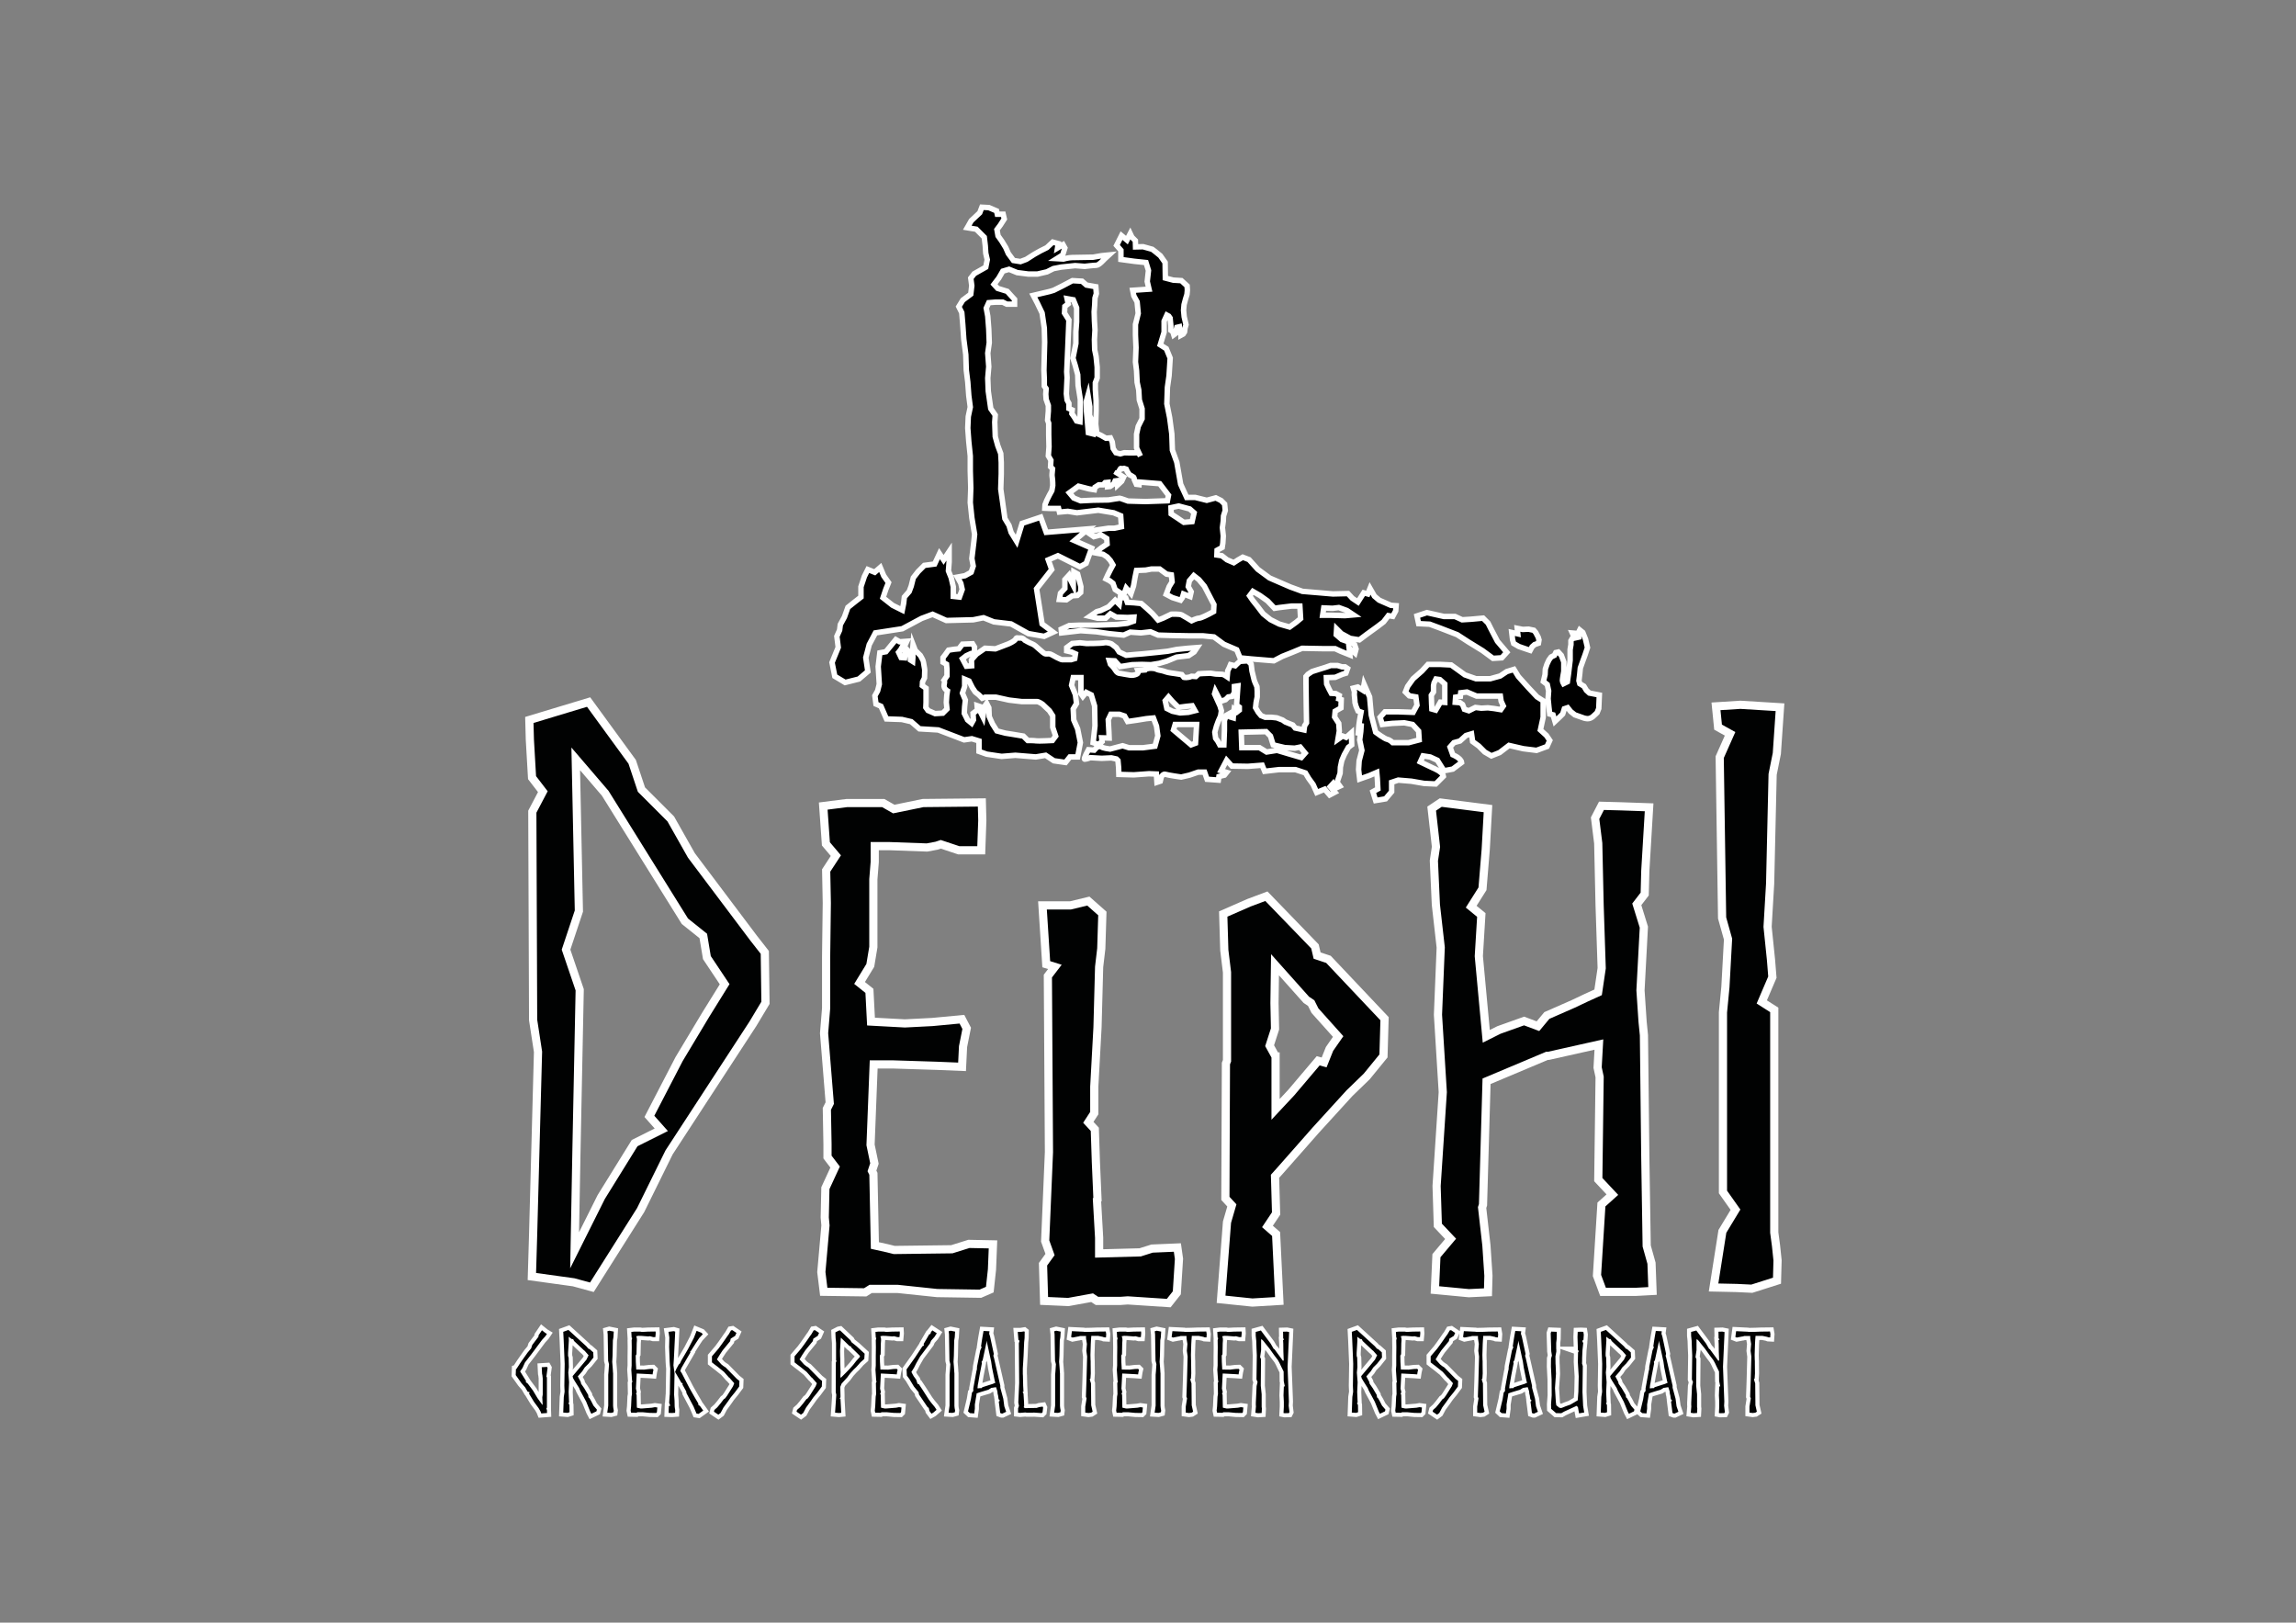
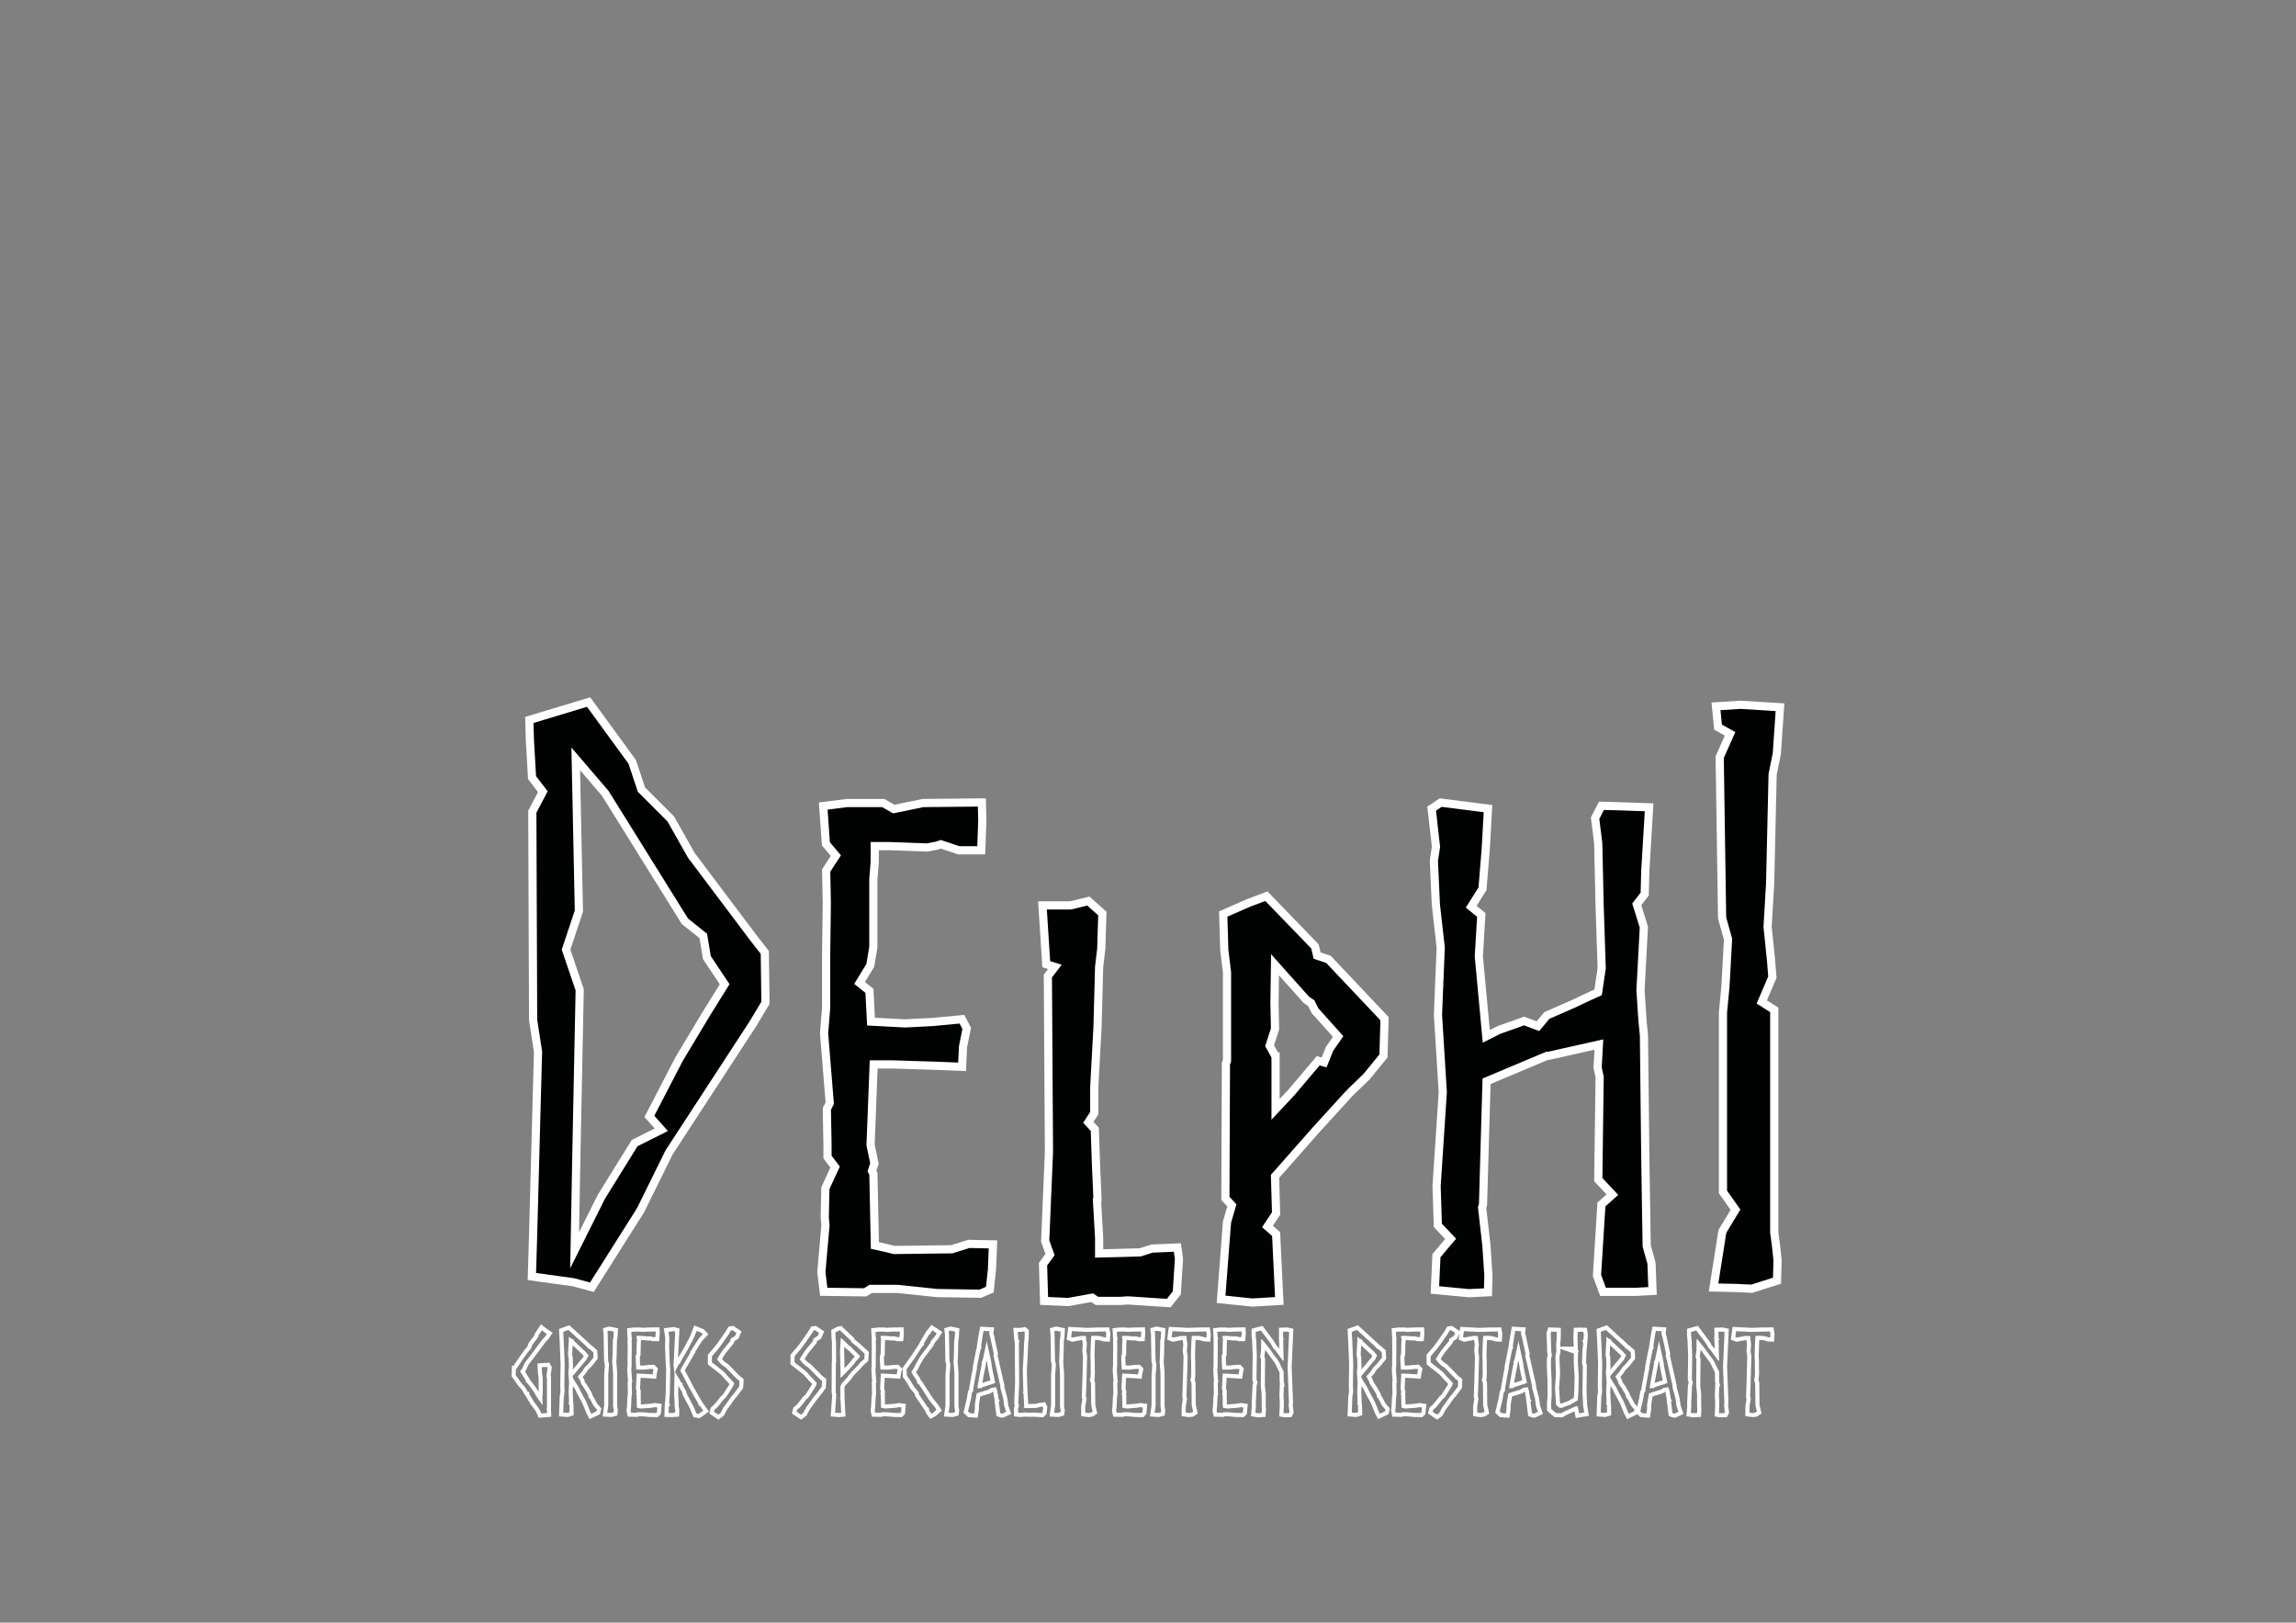
<svg xmlns="http://www.w3.org/2000/svg" id="Layer_1" x="0px" y="0px" width="842px" height="595px" viewBox="0 0 842 595" xml:space="preserve">
  <rect x="0" y="0" width="842" height="595" fill="#808080" stroke="none" />
  <g>
-     <path fill-rule="evenodd" clip-rule="evenodd" stroke="#FFFFFF" stroke-width="2" stroke-miterlimit="10" d="M355.823,184.265  l0.581,5.618l1.01,6.061l-0.257,2.532l-0.757,6.313l0.505,2.778l-0.757,2.273l-2.273,1.263l-2.778,0.505l1.263,2.273l0.505,2.273  l-1.01,2.778l-2.273-0.252v-3.536l-0.757-3.283l-1.01-2.525l0.252-3.283v-3.788l-2.021,3.031l-1.515-2.273l-1.768,3.788  l-3.788,0.505l-2.273,2.273l-1.768,2.272l-0.757,3.031l-0.758,2.02l-1.768,2.021l-0.252,2.273l-0.505,2.525l-3.536-1.768  l-3.536-2.778l1.01-3.03l1.01-2.525l-1.768-2.525l-1.263-3.031l-2.021,1.768l-2.525-1.01l-1.263,2.525l-1.263,3.788v3.788  l-2.273,1.768l-2.525,2.02l-1.263,3.536l-1.515,2.778l-0.252,2.021l-1.01,2.272l0.505,4.041l-2.273,5.556l1.01,5.051l3.788,2.272  l5.051-1.263l3.283-2.778l-0.757-5.051l1.262-4.798l2.273-4.293l9.849-1.516l7.071-3.788l4.041-1.516l5.051,2.273l9.849-0.252  l3.788-0.758l3.788,1.515l6.313,0.758l6.314,3.536l5.808,1.01l3.283-1.515l-4.041-3.031l-2.02-12.88l5.556-7.071l-1.263-3.536  l3.536-1.515l8.082,4.041l2.272-1.263l2.021-5.556l-6.313-2.778l5.051-4.293l-15.405,1.263l-2.021-5.556l-6.818,2.273l-2.021,6.566  l-2.021-3.283l-0.757-2.525l-1.516-2.525l-1.522-10.823l0.183-5.496v-4.213l-0.183-3.298l-1.099-2.931l-0.916-3.297l-0.184-5.313  l0.184-2.565l-1.649-2.382l-0.916-6.412l-0.184-4.763l0.367-4.214l-0.367-4.946l0.55-3.847l-0.183-4.946l-0.367-4.763L361.686,113  l0.916-2.015l2.382-0.184h2.748l1.505,0.742h2.828v-1.751l-1.481-1.616l-1.212-1.347l-3.501-1.077l-1.347-1.481l1.751-2.29  l1.481-2.559l2.289-0.673l2.963,1.212l4.175,0.539h3.232l3.501-0.808l2.424-1.212l2.828-0.539l5.117-0.539l3.501,0.27  c0,0,3.367-0.404,4.31-0.404c0.942,0,2.962-2.29,2.962-2.29l1.616-1.481l-2.693,0.27l-3.097,0.539c0,0-6.329,0.135-7.676,0.135  c-1.347,0-3.232,0.539-3.232,0.539l-2.424-0.135l2.155-1.347l0.808-2.559l-0.673-1.212l-2.02,1.212l0.269-1.616l-2.02-0.539  l-2.154,2.02l-2.424,1.212l-2.155,1.211l-2.962,1.885l-2.155,0.809l-2.559-0.404l-1.885-2.559l-0.943-2.155l-1.481-2.424  l-1.347-1.885l-0.404-2.29l1.212-1.616l1.481-2.29l-0.404-1.75h-2.155l-0.27-1.212l-2.828-1.212l-2.559-0.134l-0.774,2.017  l-3.115,2.931l-1.466,2.565l3.298,0.55l2.931,2.931l0.367,3.114l0.183,2.748l0.549,2.382l-0.549,2.748l-4.214,2.381l-1.282,1.649  l0.367,2.748l-0.367,3.114l-2.931,2.198l-1.466,2.382l1.099,2.199l0.367,4.396l0.366,5.313l0.733,5.679l0.183,5.679l0.55,4.396  l0.366,4.947l0.55,4.213l-0.733,3.481l-0.183,4.213l0.366,4.947l0.55,5.312v5.496l0.183,6.229L355.823,184.265L355.823,184.265z   M421.393,106.037l-0.019,0.005l0.029-0.007L421.393,106.037L421.393,106.037z M467.408,223.048l-2.559-2.694l-2.828-2.02  l-2.559-1.481l-1.213,1.616l1.213,1.751l1.615,2.02l2.155,2.828l2.693,2.154l3.231,1.616l3.771,1.078l2.424-1.751l1.615-1.347  l-0.269-4.579h-3.098l-4.444,0.539L467.408,223.048L467.408,223.048z M485.453,222.913l-0.404,2.693h3.232l4.982,0.134l3.098-0.269  l-2.424-1.616l-2.963-1.077l-2.289,0.27L485.453,222.913L485.453,222.913z M436.3,186.621l-4.04-1.078l-2.828,0.606l0.067,2.29  l2.357,1.548l2.289,1.549l3.029-0.269l0.741-3.232L436.3,186.621L436.3,186.621z M391.187,136.323l0.404-9.023l0.269-6.599  l0.135-3.367l-1.616-2.559l0.135-2.424l1.212-0.943l-0.404-1.885l2.29,0.404l1.212,2.963v5.117l-0.269,3.636v4.309l-1.078,5.387  l0.808,2.559l0.943,3.501l0.135,3.905l0.808,5.117v4.175l-0.134,4.04l-1.212-0.269l-0.808-1.347l-0.942-1.347l0.134-1.347  l-1.212-0.539v-1.885l-0.673-1.212l-0.269-2.29l0.135-3.097l0.134-2.828L391.187,136.323L391.187,136.323z M411.292,86.395  l1.98,1.65l1.212-2.356l0.606,1.279l1.279,1.279l0.067,2.29l2.761-0.067l3.367,0.942l1.145,0.875l1.817,1.481l1.751,2.491  l0.081,5.701l2.918,0.763l2.962,0.18l2.108,1.93l0.09,1.571l-0.135,1.526l-0.538,1.75l-0.538,2.02l-0.18,2.064l0.224,2.378  l0.674,2.917l-0.359,1.257l-0.18,1.391l-0.493,0.763l-0.808,0.449c0,0,0-1.481,0-1.706c0-0.225-0.449-0.225-0.449-0.225  l-0.135-1.167l-0.942,0.224l-0.313,1.212l-0.09,0.987l-0.719,0.539l-0.358-1.167l-0.719-0.494v-1.705l-0.269-2.783l-0.494-0.718  l-0.696-0.375l-1.011,2.222v4.041l-1.414,4.647l2.223,1.414l1.414,3.435l-0.404,6.465l-0.605,4.243l-0.202,6.061l1.01,5.051  l0.809,6.061l0.202,5.859l1.616,4.445l1.414,8.081l2.223,4.849l3.154-0.009l4.202,1.05l3.312-0.889l1.939,0.97l1.292,1.292  l0.243,2.343l-0.646,2.02l-0.081,1.859l-0.323,2.424l0.323,3.07l-0.161,2.585l-0.243,1.616l-1.872,1.023l-0.066,1.75l1.817,0.27  l1.886,1.481l2.491,1.078l1.549-1.01l1.75-1.01l2.29,0.875l3.231,3.568l4.31,3.165l3.568,1.549l4.04,1.751l4.444,1.616l6.464,0.539  l4.714,0.404l5.521-0.135l1.616,1.75l2.021,1.347l2.154-3.367l1.481,0.404l0.808-2.02l1.616,2.828l1.751,1.481l4.309,1.885  l1.886,0.135l-0.135,1.885l-1.077,2.021l-1.616-0.27l-1.751,2.29l-2.289,1.751l-3.905,2.828l-2.693,2.02l-3.366-0.539l-3.232-1.75  l-1.75-1.751l-0.136,2.155l2.021,1.75l2.693,0.943l2.02,0.942l0.539,1.616l-0.404,1.481l-2.154-1.885l0.27,2.559l-3.367-1.347  l-2.02-0.943h-4.579l-7.541-0.134l-3.905,1.616l-3.366,1.347l-3.098,1.616l-8.215-0.673l-4.175-0.404l-1.212-2.962l-4.713-2.02  l-3.637-2.693l-4.039-0.404H436.3l-7.003-0.135l-4.578-0.134l-2.828-1.212l-3.501,0.404l-3.906-0.269l-2.424,1.077l-5.387-0.539  l-4.579-0.673l-5.791-0.404l-7.002,0.808l-0.134-1.347l2.962-1.347l3.636-0.135h6.464l7.541-0.269l3.636-0.404l2.289-0.808  l0.135-1.481l-2.289,0.135l-4.175-0.135l-2.155-1.212l-1.751,1.616h-2.962l-2.828-0.673l2.559-1.751l1.481-0.404l2.828-1.346  l2.424-2.424l1.481,1.481l0.404-2.559l2.021,0.27l0.539,1.616l2.424,0.135l2.693,0.269l2.155,1.886l1.886,1.75l2.154,2.424  l1.751-0.673l3.097-1.481c0,0,2.963-0.134,3.771,0.27c0.808,0.404,3.636,2.154,3.636,2.154s1.885-0.942,2.693-0.942  c0.808,0,3.636-1.481,3.636-1.481l1.751-0.942l0.134-2.559l-1.615-3.098l-1.886-3.636l-2.02-2.424l-1.886-1.481l-1.616,1.885  l-0.403,2.155l1.077,1.885l-0.404,1.75l-2.424-0.942l-0.404,1.347l-0.673,0.942l-2.963-0.942l-2.289-1.212l1.077-2.828l1.077-1.751  l-0.27-2.559l-1.75-0.269l-2.56-1.886h-2.962l-2.155,0.404l-3.366,0.134l-0.539,2.559l-0.539,3.097l-0.942,2.828l-1.75-2.02  l-0.943,2.559l-3.098-2.02l-0.808-2.289l-1.212-0.943l-1.346-0.673l0.673-1.481l0.942-1.885l0.943-1.75l-0.943-1.616L406,204.194  l-1.481-0.942l-2.963-0.539l2.424-1.885l2.02-1.347l-0.135-2.02l-2.154-1.347l-2.559,0.673l-2.154-1.481l2.962-0.943l4.579-0.673  h2.155l2.559-0.539l-0.27-4.04l-2.559-1.077l-5.656-0.943l-7.811,0.943l-3.367-0.539l-3.068,0.272l-0.303-1.313h-2.829  l-2.222-0.101l0.072-1.282l0.646-1.616l0.97-1.939l0.889-1.616l0.323-1.858c0,0,0-1.858-0.162-2.828  c-0.162-0.97-0.081-1.455-0.081-1.455l0.162-1.858l-0.728-0.727l0.135-2.397l-0.942-1.616l0.242-3.34l-0.108-4.336v-4.309  l-0.404-1.077l0.27-3.367v-2.02l-0.808-2.29l-0.135-1.885l0.135-2.02l-0.673-0.942v-2.559l-0.135-3.232l0.135-5.386l0.134-4.983  l-0.134-5.117l-0.808-5.521l-1.75-3.636l-1.481-2.828l5.954-1.407l1.515-0.455l3.233-1.617l3.636-1.919l3.536,0.202l1.617,1.415  l3.434,0.606l0.202,2.525l-0.505,1.616l-0.102,2.525l-0.202,2.526l0.101,3.333l0.202,3.333l-0.202,3.536l0.101,3.738l0.505,2.424  l0.404,3.939v3.94l-0.671,1.789v2.424l0.27,4.04v3.771l-0.135,4.982l0.404,3.367l1.481,0.673l1.885,1.078l1.616-0.135l0.673,1.481  l0.336,2.424l1.01,1.548l1.616,0.404l1.44-0.407l1.615,0.039h2l1.269-0.039l0.635,0.423l0.415,0.826l-1.414-3.03v-5.051  l0.606-2.829l1.414-2.829v-3.637l-1.01-3.232l-0.202-3.637l-0.606-2.829l-0.202-4.243l-0.404-3.232l0.202-5.253l-0.202-4.647  v-3.838l1.01-4.041l-0.404-4.243l-1.212-2.222l-0.404-2.02l5.981-0.412l-0.654-2.808l0.449-4.041l-0.898-2.918l-4.266-0.449  l-4.938-0.673v-3.367l-1.571-1.796L411.292,86.395L411.292,86.395z M417.817,176.757l7.475,0.606l3.233,4.243l-0.404,2.021  l-8.077,0.28l-6.373-0.18c0,0-2.783-1.032-3.052-1.032c-0.269,0-4.083,0.628-4.083,0.628l-5.61,0.09l-4.623,0.224l-2.528-1.021  l-1.616-1.919l3.333-2.425l3.939,1.01l1.919,0.303l0.202-0.909l1.414-0.909h1.616l0.707-0.808l1.01-0.101l-0.101,1.616l0.909-0.101  l1.313-0.909l0.505-1.111l0.808-0.101l0.101,1.616l1.515-1.414l0.708-1.516l-2.449-1.533l0.01-0.019  c0.134-0.022,0.551-0.158,0.954-1.016c0.488-1.041,0.658-0.446,0.658-0.446l0.977-0.169l0.807,0.276l0.339,0.786l0.828,1.232  c0,0,1.359,0.701,1.551,0.892c0.191,0.191,0.255,0.977,0.255,0.977l0.743,1.657l0.998,0.127L417.817,176.757L417.817,176.757z   M399.132,158.677l-0.673-7.676l-0.135-3.636l0.673-2.424l0.673,4.175v3.097l0.808,3.501l0.27,3.367L399.132,158.677  L399.132,158.677z M421.384,106.038l0.009,0L421.384,106.038L421.384,106.038z M332.56,235.145l-0.606,1.313l-1.01,0.606  l-0.606,1.111l-0.808,1.01l0.909,1.919l1.313,0.101l0.101-0.808v-1.515l0.101-1.414l0.808,0.909l1.01,1.516l0.102,2.121  l0.808,0.505l0.101-1.515l-0.101-2.627l0.162-1.998l0.808,2.101l1.858,1.858c0,0,1.131,1.939,1.131,2.343  c0,0.404,0.485,2.505,0.485,3.07c0,0.566-0.081,2.828-0.081,2.828l-0.727,1.455l-0.081,1.373l1.374,0.97v1.131v2.262v1.778  l-0.081,1.858l0.808,1.131l2.585,1.131l2.828-0.162l1.536-1.535l-0.243-2.424l0.162-2.585l0.243-1.616c0,0-1.536-0.889-1.212-2.263  c0.323-1.374,0-1.697,0-1.697l1.051-1.535v-2.424l-0.162-1.858l-1.293-0.727v-1.697l0.808-1.051l1.212-1.697l2.101-0.323  l1.697-0.161l1.293-1.697l3.717-0.161l0.727,1.212l-0.081,2.182l-1.131,0.162l-1.777,0.808l-1.455,1.131l1.455,2.747l1.939-0.162  l-0.081-2.182l1.858-2.101l3.118-2.155l3.816,0.225l4.714-1.796c0,0,2.303-0.96,2.707-1.768c0.404-0.808,0.539-0.27,1.616-0.404  c1.077-0.134,1.75,0.808,1.75,0.808s1.885,1.077,2.694,1.347c0.808,0.269,1.885,1.347,1.885,1.347s1.077,0.942,2.02,1.75  c0.942,0.808,1.347,0.539,2.154,0.539c0.808,0,1.347,0.539,2.963,1.347c1.616,0.808,1.885,0.808,1.885,0.808h3.367l1.347-0.404  l0.269-1.751l-1.481-0.673l-1.75-0.404v-1.212l2.02-1.481l2.828-0.269l2.424,0.269c0,0,5.252,0,6.463-0.269  c1.212-0.27,2.694,0.404,2.694,0.404l1.75,1.347l1.077,1.616l2.559,1.212l2.828-0.27l3.367-0.27l5.387-0.539l3.636-0.404  l3.367-0.673l3.905-0.404l3.501-0.27l-1.077,1.616l-2.021,1.346l-4.443,0.539l-3.533,1.459l-2.728,0.808l-3.132,0.505l-3.333-0.101  l-3.535,0.101l-4.445,0.707l-1.919-2.121l-2.02-0.101l0.404,1.313c0,0,1.212,1.111,1.919,2.323  c0.707,1.212,1.818,1.111,1.818,1.111s2.727,0.505,3.535,0.606s1.617,0,2.425-0.404c0.808-0.404,0.404-1.313,0.404-1.313  l2.626-0.202c0,0,0.404-0.606,2.223-0.606c1.818,0,2.021,0.505,2.626,0.606c0.606,0.101,2.021,0.404,2.728,0.707  c0.707,0.303,3.232,0.606,3.232,0.606l2.627,0.404l0.808,1.01c0,0,1.414,0.303,2.828-0.404l1.516,0.101l1.111-1.01l1.616-0.101  l2.626-0.101l1.92,0.303c0,0,1.919,0.101,2.424,0.101c0.506,0,1.818,0.909,1.818,0.909l0.202-2.222l0.506-1.01l0.505-1.212  l1.717,0.404l0.707-0.707l1.011-0.909l2.929-0.202l1.213,1.212l0.303,2.525c0,0,0.606,2.626,0.809,3.333  c0.201,0.707,1.01,2.424,1.01,2.424l0.102,1.717v2.02l-0.404,2.021l-0.202,1.919l1.01,1.717l1.011,1.212l1.515,0.606h2.323  l1.92,0.202l2.121,0.808l1.01,0.708l2.728,1.111l0.909,1.111l3.232,0.707l0.202-1.515l0.707-1.111l-0.101-6.364l-0.102-8.082  v-2.525l0.707-0.808l1.516-1.01l2.223-0.708l2.626-0.808l2.021-0.707h2.425l1.717,0.505h1.111l0.909,0.606l-0.606,1.717  l-1.312,0.404l-2.627,1.111l-3.232,0.101l0.101,2.323l0.909,1.919l0.809,1.515l1.616,0.101l1.313,0.707l-0.202,1.212l0.909,0.303  l-0.102,3.03l-2.121,1.212l-0.202,2.122l1.516,2.323l0.202,2.829l-0.505,3.03l1.717-1.212l1.313,0.505l1.919-1.717l0.102,4.445  l-1.213,0.909l-1.515,2.727l-0.909,2.122l-0.506,2.424l-0.101,2.223l-1.111,3.333l1.01,1.415l-1.717,0.808l-0.809-1.717  l-1.01,1.111l1.718,2.021l-1.92,1.01l-1.818-2.121l-2.929,1.212l-1.313-2.93l-1.616-2.222l-1.212-2.02l-3.637-1.212h-6.062  l-5.253,0.606l-0.909-2.222l-5.253,0.404l-5.858-0.101l-1.92-2.122l-2.02,3.838l2.02,0.606l-0.808,1.01l-2.021,0.505l-0.202,1.313  l-4.142-0.303l-0.909-2.626h-2.323l-3.232,1.111l-3.03,0.707c0,0-4.95-0.707-5.758-1.01c-0.809-0.303-1.516,0.909-1.516,0.909  l-0.404,1.616l-1.212,0.404l-0.202-3.03l-2.701-0.106l-5.575,0.404l-5.495-0.162l-0.081-2.504l-0.242-2.586l-0.566-0.565  l-1.858-0.404l-3.555,0.161l-4.121-0.242c0,0-1.535,0.565-2.101,0.565c-0.565,0,1.374-3.474,1.374-3.474l2.101,0.161l1.05-1.131  c0,0,1.778-0.485,1.697-0.081c-0.081,0.404,3.07,0.808,3.07,0.808l4.606-1.212l2.343,0.728h5.171l4.363-0.566l1.051-3.798  l-0.485-3.555l-1.131-2.989l-2.586,0.242l-3.474,0.565l-3.394,0.485l-1.131-2.02l-1.939-0.646h-3.07l-0.97,2.02l0.243,4.525  l0.081,2.181l-2.747-0.081l0.162,1.374l-1.374,1.05l-1.912-0.646l0.673-6.195l-0.134-7.272l-1.212-4.04l-1.885-0.943l-1.212,1.481  l-0.71-1.03v-5.859h-2.829l-0.606,2.829l1.414,3.434l0.404,3.233l-1.212,2.02l0.202,4.041l1.414,3.233l1.01,5.051l-1.01,5.253  h-2.828l-1.616,2.02l-4.243-0.606l-3.03-2.021l-3.637,0.606l-7.475-0.606l-5.051,0.404l-5.455-0.808l-2.828-1.01v-3.839  l-2.626-0.808l-2.829,0.404l-9.496-3.637l-6.869-0.404l-3.03-2.626l-3.435-0.808l-5.657-0.202l-2.021-4.647l-1.818-0.808  l-0.404-3.03l1.01-1.818l0.606-2.424l-0.404-6.465l0.606-5.05l2.222-0.404l3.637-4.445l1.415,0.808L332.56,235.145L332.56,235.145z   M355.365,249.711l1.212,2.424l1.078,1.616l1.347,1.077l1.212,1.212l1.077-0.404h3.906l4.848,1.077l4.579,0.539  c0,0,4.982,0,5.656,0s2.02,0.943,2.02,0.943l2.559,2.424l1.212,1.885v4.175l1.078,3.232l-1.212,1.616c0,0-5.252,0.27-5.925,0.135  s-3.097-0.135-3.097-0.135l-1.616-1.616l-4.04-0.673l-2.559-0.404l-3.097-0.808l-1.616-2.559l-1.212-2.694l-0.135-3.231  l-0.808-1.616l-0.808,1.212l-0.539,3.771l-0.808-1.616l-0.135-2.155l-1.212-0.404l0.135,1.616l-1.616,1.212l0.135,2.424  l-0.673,1.212l-1.481-1.212l-1.212-2.424l0.135-2.424l0.27-2.424l-1.078-2.559l0.808-2.424v-2.693L355.365,249.711L355.365,249.711  z M432.161,259.389l-2.222-2.222l-1.414-1.617l-1.213,1.415l0.606,2.828l2.021,1.01l2.828,0.606l3.03-0.202l2.425-0.606  l-1.011-1.818l-2.02,0.202L432.161,259.389L432.161,259.389z M438.829,265.651h-7.88l-0.606,2.021l6.465,5.455l1.617-0.606  L438.829,265.651L438.829,265.651z M455.193,268.48l0.202,5.657h6.465l2.626,1.616l3.839-0.606l4.041,1.212l4.849,1.415  l1.414-1.617l-1.818-2.222l-2.021,0.404l-3.637-0.202l-4.242-1.01l-1.011-3.232l-1.616-1.616L455.193,268.48L455.193,268.48z   M453.981,251.509l-1.313,0.202v2.222l-0.809,1.414l-1.414,0.202l-1.01,1.011l-1.818,0.606l-1.92-3.738l-0.303,1.01l1.01,2.222  l1.011,2.223l0.505,1.717l-0.303,1.919l-0.809,1.819l-0.707,1.919l-0.605,2.222l0.303,2.223l0.808,1.111l0.707,1.313h1.516  l0.202-5.354v-3.536l0.656-1.919l1.263-0.707l0.304,1.313l1.01,0.303l0.101-1.516l0.202-1.515l1.011,0.909l0.909-0.707v-1.111  l-1.011-0.707L453.981,251.509L453.981,251.509z M523.278,224.639l-3.637,1.212l0.606,2.829l4.04,0.202l3.839,1.414l6.263,2.424  l4.041,2.626l5.253,3.232l3.838,2.829l3.233-0.202l1.818-2.02l-3.435-4.041l-2.425-4.647l-1.01-2.02l-1.818-1.819l-4.445,0.404  l-3.232,0.202l-2.626-1.212h-4.041L523.278,224.639L523.278,224.639z M500.246,250.903l-0.403,2.222l-1.92-1.212l-1.616,0.404  l0.404,1.414c0,0-0.102,1.01,0,1.516c0.101,0.505,0.202,2.424,0.202,2.424l0.404,1.415l0.707,1.616l1.11,0.404l-0.505,2.829  l-0.303,2.121l-0.303,3.637l1.212-4.445l-0.202,3.031l-0.404,3.03l0.809,3.838l-1.011,3.839l-0.201,3.232l0.403,3.435l3.435-1.212  l2.829-1.212l0.202,2.222l0.202,3.839l-1.819,1.01l1.011,3.232l3.637-0.606l2.223-2.626v-3.435l2.424-0.808l4.849,0.404  l4.647,0.808l4.242,0.202l2.828-2.828c-0.202-1.617-3.839-3.031-3.839-3.031l-4.646-2.222l1.011-2.223l2.626,0.404l2.627,1.212  l2.424,3.838l3.232-0.606l3.232-2.424c-0.201-1.616-3.232-2.829-3.232-2.829l-1.01-2.828l1.414-1.616l2.223-0.606l2.223-2.02  l2.02-0.606l0.404,2.828l2.223,1.617l2.222,2.222l2.425,1.414l3.03-1.212l3.435-2.626l5.253,1.212l4.849,0.606l3.839-1.414  l1.01-2.222l-1.212-1.818l-2.223-2.021l1.011-4.646v-3.839v-2.222l-2.223-1.415l-3.232-3.434l-3.637-4.041l-1.616-2.626  l-2.626,0.808l-2.425,1.616l-3.637,1.01h-5.253l-4.04-1.414l-2.223-1.616l-2.828-2.021l-4.041-0.202h-4.444l-2.223,2.425  l-3.232,2.828l-2.021,2.829l-0.808,2.02l1.414,1.415l2.424,0.404l0.404,3.031l-1.414,2.626l-5.657-0.202h-4.646l-1.818,2.021  l0.808,2.626l3.637-0.404l4.445-0.202l3.03,0.606l2.223,2.425l0.201,3.232l-3.838,1.01h-5.859c0,0-1.01-1.01-2.021-1.212  c-1.01-0.202-4.242-2.626-4.242-2.626l-1.616-6.263l-0.606-6.667L500.246,250.903L500.246,250.903z M550.228,255.233l0.27,1.885  l0.808,1.751l-0.942,1.347l-2.424-0.404l-2.289-0.269l-2.425,0.134l-2.154-0.269l-2.424,1.212l-1.616-0.539l-0.673-1.751  l-0.943-0.673l-1.75-0.135l0.135-1.885l1.75-0.27l0.135-1.347l2.29-0.269l3.501,1.481H550.228L550.228,255.233z M526.611,248.984  l1.414,0.202l1.819,1.616v2.323v2.626v1.818l-1.617-0.101l-0.808,1.415l-0.909,1.515l-1.414-0.404l-0.102-2.02l-0.101-3.031  l0.808-1.212v-2.323l0.202-1.01L526.611,248.984L526.611,248.984z M558.432,230.801l-2.021-0.404l0.202,2.021l-2.222-0.505  l0.303,2.626l0.404,1.415l1.919,1.111l2.323,0.808l1.818,0.606l0.707-1.313l0.909-0.808l1.414-0.505l0.202-1.212l-0.303-1.01  l-0.909-1.717l-0.707-0.808l-1.92-0.404L558.432,230.801L558.432,230.801z M580.453,231.912l1.011,2.525l0.707,3.031l-0.909,2.728  l-0.707,1.919l-1.011,2.828l-0.202,2.121l-0.303,2.526l0.303,1.111l1.516,0.909l0.909,1.515l1.111,1.01l3.637,0.707  c0,0-0.102,2.021-0.102,2.526c0,0.505-0.101,2.424-0.101,2.424l-0.606,1.516c0,0-1.111,1.111-1.616,1.515  c-0.505,0.404-1.212,0.707-1.818,0.707c-0.605,0-1.313-0.202-1.313-0.202l-3.435-1.212l-1.515-1.212l-1.111-1.414l-1.212,0.404  l-0.606,1.919l-1.01,1.01l-1.818,1.717l-0.708-2.424l-1.212-0.303l-0.303-2.525l-0.303-3.131l0.202-2.829l-0.506-2.323  l-1.414-1.111l0.606-2.525l0.101-2.021l0.606-1.818l0.707-1.516l0.809-1.111l1.212-0.606l0.505-1.01l0.909-0.202l1.111,1.212  l0.909,2.425v3.434c0,0-0.505,2.829-0.505,3.334c0,0.505,0.403,1.212,0.403,1.212l1.415-0.707l0.403-2.829l0.606-5.05v-3.94  l0.303-1.818v-1.414l1.011-1.717l-0.505-1.111l1.212,0.101l0.202,1.616l0.909-0.202l-0.102-1.616l0.505-1.01L580.453,231.912  L580.453,231.912z M396.402,215.144l-0.098,2.114l-1.211,1.077l-1.886,0.134l-2.154,1.481l-2.559-0.134l0.404-2.29l1.616-1.75  v-3.232l1.481-1.616l0.539,1.616l1.078,2.154v-2.02l0.165-2.99l1.414,0.808L396.402,215.144z" />
-   </g>
+     </g>
  <polygon fill-rule="evenodd" clip-rule="evenodd" fill="#010202" stroke="#FFFFFF" stroke-width="3" stroke-miterlimit="10" points=" 631.854,371.208 631.854,437.074 636.447,443.581 631.646,451.516 628.408,472.099 636.871,472.283 642.439,472.549  651.671,469.611 651.872,462.154 651.309,456.791 650.664,451.958 650.664,370.306 646.084,367.393 649.976,358.312  649.471,351.991 648.219,339.838 649.148,324.037 650.067,283.946 651.608,276.292 652.771,259.328 638.227,258.433  629.295,259.003 630.057,266.628 634.46,269.075 630.654,277.638 631.54,336.595 633.714,344.356 632.753,361.922 " />
  <polygon fill-rule="evenodd" clip-rule="evenodd" fill="#010202" stroke="#FFFFFF" stroke-width="3" stroke-miterlimit="10" points=" 526.777,460.432 526.215,473.003 538.676,474.189 545.68,473.848 545.844,467.77 545.105,456.696 543.525,442.775 543.853,441.792  545.156,396.486 567.323,387.155 567.876,387.155 586.353,383.014 585.883,391.456 586.622,394.903 586.132,432.545  591.296,438.053 587.28,441.666 585.65,467.713 587.872,473.694 600.056,473.694 606.02,473.373 605.649,463.192 603.882,456.879  603.373,424.374 602.872,379.589 602.379,374.656 601.608,363.142 602.844,339.963 600.25,331.606 603.15,327.836 603.375,319.31  604.771,296.026 594.516,295.666 587.306,295.471 584.961,300.005 586.11,309.203 586.616,331.921 587.379,355.019 586.067,363.876  581.69,365.865 576.898,368.135 567.27,372.362 564.006,376.29 558.92,374.383 549.696,377.677 545.052,380 542.32,350.612  543.238,335.508 539.521,332.468 543.663,325.909 544.85,311.479 545.682,296.507 528.353,294.291 525.026,296.507 526.608,310.514  525.838,315.606 526.571,331.751 528.346,347.426 527.338,372.086 529.099,400.472 526.835,434.895 527.292,449.307  531.971,454.265 " />
-   <path fill="#010202" stroke="#FFFFFF" stroke-width="3" stroke-miterlimit="10" d="M467.78,387.393l-2.177-3.957l1.979-6.134 l-0.197-9.498l0.197-14.049l11.477,12.861l1.78,1.188l1.386,2.771l8.508,9.498l-3.165,4.551l-1.979,4.946l-2.176-0.594 l-9.894,11.675l-5.738,6.134V387.393L467.78,387.393z M494.888,400.848l6.332-6.134l6.134-7.519l0.396-13.653l-20.578-21.766 l-4.155-1.385l-0.791-3.364l-17.809-18.401L458.084,331l-9.497,4.155l0.396,13.258l0.989,8.112v32.45l-0.396,0.989l-0.198,49.468 l2.375,2.572l-1.781,6.134l-2.176,28.295l11.476,1.188l9.894-0.594l-1.188-24.536l-3.165-2.77l3.165-4.749l-0.396-13.653 l1.781-1.979l13.257-15.038L494.888,400.848z" />
+   <path fill="#010202" stroke="#FFFFFF" stroke-width="3" stroke-miterlimit="10" d="M467.78,387.393l-2.177-3.957l1.979-6.134 l-0.197-9.498l0.197-14.049l11.477,12.861l1.78,1.188l1.386,2.771l8.508,9.498l-3.165,4.551l-1.979,4.946l-2.176-0.594 l-9.894,11.675l-5.738,6.134V387.393L467.78,387.393z M494.888,400.848l6.332-6.134l6.134-7.519l0.396-13.653l-20.578-21.766 l-4.155-1.385l-0.791-3.364l-17.809-18.401L458.084,331l-9.497,4.155l0.396,13.258l0.989,8.112v32.45l-0.396,0.989l-0.198,49.468 l2.375,2.572l-1.781,6.134l-2.176,28.295l11.476,1.188l9.894-0.594l-1.188-24.536l-3.165-2.77l3.165-4.749l-0.396-13.653 l1.781-1.979l13.257-15.038L494.888,400.848" />
  <polygon fill="#010202" stroke="#FFFFFF" stroke-width="3" stroke-miterlimit="10" points="418.115,459.219 403.077,459.615  403.077,453.877 402.286,440.026 402.483,439.828 401.89,426.175 401.494,414.105 399.12,411.532 401.296,408.169 401.296,398.474  402.483,376.708 403.077,354.547 403.868,347.819 404.264,334.957 399.12,330.406 392.59,331.989 382.301,331.989 383.686,353.557  386.852,354.547 384.279,357.91 384.675,422.415 383.29,455.063 385.071,460.011 382.499,463.572 382.895,477.027 391.798,477.423  400.504,475.84 402.286,477.027 410.794,477.027 413.564,476.83 428.603,477.818 431.57,474.06 432.361,461.594 431.768,457.438  422.468,457.834 " />
  <polygon fill-rule="evenodd" clip-rule="evenodd" fill="#010202" stroke="#FFFFFF" stroke-width="3" stroke-miterlimit="10" points=" 359.844,311.783 360.235,300.831 360.065,294.242 338.516,294.46 327.766,296.665 323.912,294.463 310.559,294.463 301.9,295.569  302.876,309.432 306.53,313.75 302.977,319.187 303.211,331.142 302.958,350.856 302.958,369.682 302.21,378.866 304.285,404.497  303.226,406.616 303.464,419.51 303.464,424.269 306.256,427.939 302.69,435.665 302.456,446.445 302.718,449.335 301.206,466.44  302.087,473.674 317.289,473.877 319.292,472.625 329.237,472.625 343.677,474.145 359.527,474.385 362.985,472.881  363.783,465.497 364.153,456.292 355.325,456.115 349.054,458.08 327.932,458.345 325.545,457.747 320.837,456.701 320.294,430.405  319.769,429.354 320.675,426.636 319.254,419.81 320.401,390.308 327.602,390.308 343.6,390.815 352.809,391.191 353.17,383.779  354.511,377.075 352.757,373.725 341.948,374.749 331.846,375.268 319.42,374.596 318.84,363.324 315.224,360.431 319.161,353.987  320.278,347.281 320.278,322.426 320.784,316.104 320.784,310.266 326.345,310.266 339.954,310.761 343.431,310.109 345,309.586  351.594,311.783 " />
  <path fill-rule="evenodd" clip-rule="evenodd" fill="#010202" stroke="#FFFFFF" stroke-width="3" stroke-miterlimit="10" d=" M280.719,367.718l-0.253-18.493l-4.093-5.229l-22.82-30.327l-7.567-13.387l-10.754-10.754l-3.396-10.188l-15.98-21.909 l-12.482,3.768l-9.256,2.798l0.194,7.216l0.804,13.932l3.957,5.144l-3.858,7.332l0.291,76.382l1.797,11.677l-1.797,67.089 l-0.457,15.301l15.336,2.123l6.667,1.818l17.885-28.296l10.428-21.154l30.753-47.175L280.719,367.718L280.719,367.718z  M212.292,334.077l-1.155-55.808l10.816,12.617l29.21,46.914l6.75,5.399l1.324,7.942l6.507,9.759l-6.973,11.232l-9.728,16.214 l-10.895,21.011l4.365,4.909l-9.777,4.888l-12.251,19.771l-9.761,19.537l0.693-37.465l1.173-58.06l-5.011-14.72L212.292,334.077z" />
  <g>
-     <path fill="#010202" d="M524.533,517.969l0.344-1.383l1.185-1.048l1.177-1.412l1.229-1.612l0.522-0.349l0.648-0.877l2.075-3.292  l0.252-0.643l-1.341-1.527l-0.161-0.081l-1.915-2.165l-2.418-1.941l-0.951-0.714l-1.271-1.006v-2.865l2.566-3.001l1.1-1.495  l1.164-1.646l0.966-1.408l0.504-0.672l0.979-1.688l1.128-0.188l2.266,1.531l-0.834,1.876l-1.545,0.966l-0.174,0.798l-2.864,3.497  l-1.047,1.596l-0.708,1.163l1.206,1.358l0.76,0.606l0.775,0.483l4.146,4.23l1.2,0.941l-0.105,2.676l-1.756,2.37l-1.521,1.852  l-0.974,1.407l-1.637,2.234l-0.499,0.96l-0.61,1.128l-1.366,1.024L524.533,517.969z M291.264,517.969l0.346-1.383l1.183-1.048  l1.177-1.412l1.229-1.612l0.522-0.348l0.649-0.879l2.075-3.291l0.252-0.643l-1.341-1.528l-0.161-0.08l-1.915-2.165l-2.418-1.941  l-0.952-0.714l-1.271-1.006v-2.865l2.567-3.001l1.099-1.495l1.165-1.646l0.965-1.407l0.503-0.673l0.979-1.688l1.128-0.188  l2.266,1.531l-0.835,1.876l-1.544,0.966l-0.173,0.798l-2.865,3.497l-1.046,1.596l-0.708,1.163l1.207,1.358l0.759,0.606l0.775,0.483  l4.147,4.23l1.2,0.941l-0.105,2.676l-1.756,2.37l-1.52,1.852l-0.976,1.407l-1.635,2.234l-0.5,0.961l-0.609,1.126l-1.367,1.025  L291.264,517.969z M260.963,517.969l0.345-1.383l1.184-1.048l1.177-1.412l1.229-1.612l0.522-0.348l0.649-0.878l2.075-3.292  l0.252-0.643l-1.341-1.528l-0.161-0.08l-1.915-2.165l-2.417-1.941l-0.952-0.714l-1.271-1.006v-2.865l2.567-3.001l1.098-1.495  l1.165-1.646l0.965-1.407l0.504-0.673l0.979-1.688l1.128-0.188l2.266,1.531l-0.833,1.876l-1.545,0.966l-0.173,0.798l-2.865,3.497  l-1.046,1.596l-0.708,1.163l1.207,1.358l0.759,0.606l0.775,0.483l4.147,4.23l1.199,0.941l-0.104,2.676l-1.756,2.37l-1.52,1.852  l-0.975,1.407l-1.636,2.234l-0.5,0.961l-0.61,1.127l-1.368,1.024L260.963,517.969z M215.803,517.99l-1.528-3.749l-2.149-3.972  l-0.412-0.979l-1.504-2.375l-0.76-1.297l-0.147-0.664l0.145,1.824l-0.16,3.653l0.181,4.316l-0.031,0.018l0.132,0.264l0.052,3.36  l-1.441,0.453l-2.398-0.188l0.228-6.422l0.283-1.851v-0.51l-0.039-0.558l-0.042-1.196l0.121-8.008l-0.363-8.614l-0.19-3.662  l2.85-1.032l6.849,6.253l0.745,0.846l0.314,0.069l1.76,1.553l0.106,2.502l-1.956,2.444l-1.453,1.46l-0.836,1.313l-1.357,1.556  l0.857,1.616l0.152,0.682l1.047,1.495l1.565,2.648l0.104,0.765l0.246,0.22l0.626,1.073l0.869,1.695l1.449,1.683l-0.341,1.367  l-2.83,1.354L215.803,517.99z M209.252,504.33l3.405-4.043l1.759-2.111l0.537-1.105l-1.026-1.173l-0.308-0.239l-3.665-3.449  l-0.243-0.46l-0.362-0.052l-0.266,4.467l0.001,0.897l0.2,0.68l0.083,3.537l-0.199,2.007L209.252,504.33z M596.29,517.99  l-1.527-3.749l-2.15-3.972l-0.412-0.979l-1.504-2.375l-0.76-1.297l-0.148-0.664l0.146,1.824l-0.16,3.653l0.181,4.316l-0.031,0.018  l0.132,0.264l0.052,3.36l-1.441,0.453l-2.398-0.188l0.228-6.422l0.283-1.851v-0.51l-0.039-0.557l-0.042-1.198l0.121-8.007  l-0.362-8.614l-0.191-3.662l2.851-1.032l6.849,6.253l0.745,0.846l0.313,0.069l1.76,1.553l0.107,2.502l-1.956,2.444l-1.453,1.46  l-0.836,1.313l-1.357,1.556l0.857,1.616l0.152,0.682l1.047,1.495l1.564,2.648l0.104,0.765l0.246,0.22l0.626,1.073l0.87,1.695  l1.449,1.683l-0.343,1.367l-2.829,1.354L596.29,517.99z M589.738,504.33l3.405-4.043l1.759-2.111l0.537-1.105l-1.025-1.173  l-0.308-0.239l-3.664-3.448l-0.244-0.461l-0.361-0.052l-0.266,4.466l0.001,0.898l0.199,0.68l0.083,3.537l-0.199,2.007  L589.738,504.33z M504.981,517.99l-1.527-3.749l-2.151-3.972l-0.411-0.979l-1.504-2.374l-0.76-1.297l-0.148-0.664l0.146,1.824  l-0.16,3.653l0.181,4.316l-0.031,0.018l0.132,0.264l0.052,3.36l-1.441,0.453l-2.398-0.188l0.229-6.422l0.282-1.851v-0.51  l-0.039-0.557l-0.042-1.198l0.121-8.007l-0.362-8.614l-0.191-3.662l2.851-1.032l6.849,6.253l0.744,0.846l0.314,0.069l1.76,1.553  l0.107,2.502l-1.956,2.444l-1.453,1.46l-0.836,1.313l-1.357,1.556l0.857,1.616l0.152,0.682l1.047,1.495l1.564,2.648l0.104,0.765  l0.246,0.22l0.626,1.073l0.87,1.695l1.449,1.683l-0.343,1.367l-2.829,1.354L504.981,517.99z M498.43,504.33l3.405-4.043  l1.759-2.111l0.538-1.105l-1.026-1.173l-0.308-0.239l-3.664-3.448l-0.244-0.461l-0.361-0.052l-0.266,4.467l0.001,0.897l0.199,0.68  l0.084,3.537l-0.2,2.008L498.43,504.33z M340.175,517.724l-0.246-1.018l-0.277-0.167l-3.335-4.917l-0.155-0.813l-1.612-1.958  l-1.687-2.798l-1.025-1.376l-0.148-2.753l3.267-4.583l2.806-4.271l0.227-0.114l-0.06-0.28l2.378-4.104l0.31-0.062l0.147-0.441  l0.994-1.242l2.806,1.823l-1.232,1.973l-1.214,1.371l-0.433,1.024l-3.657,4.847l-1.364,2.39l-0.748,1.499l-0.821,1.352l0.248,0.474  l0.396,0.713l0.909,1.229l0.423,1.268l0.321,0.059l1.471,2.206l2.395,3.733l0.818,1.088l1.314,1.591l1.05,1.63l-1.761,1.526  l-1.286,0.725L340.175,517.724z M254.897,519.004l-1.254-2.973l-2.624-4.956l-0.081-0.605l-0.26-0.486l-1.153-2.086l-1.438-2.466  l-0.124,5.994l0.16,2.071l0.042,2.188l0.076,0.613l0.129,0.636l-0.07,1.812l-1.841,0.132l-2.043-0.066l0.123-3.804l0.257-0.074  l-0.164-0.409l0.219-3.109l0.036-0.144l0.16-9.461l-0.118-1.17l-0.083-1.278l-0.204-5.44l0.079-3.457l-0.431-2.76l2.818-0.36  l1.286,0.368l-0.514,10.586l-0.157,2.324l0.039,0.279l0.554-1.008l0.424-0.385l0.421-0.914l2.502-4.272l2.125-4.093l1.256-3.226  l2.64,1.08l1.072,1.161l-1.73,1.838l-1.099,1.648l-1.909,3.006l0.088,0.11l-3.582,6.171l-0.213,0.592l0.357,0.535l2.753,5.331  l1.767,3.132l1.618,2.769l0.028,0.361l0.375,0.25l1.729,2.422l-2.559,1.828L254.897,519.004z M578.133,517.291l-0.152-0.877  l-4.057,1.867l-1.172,0.68l-2.382-0.051l-2.274-1.973l-0.05-1.989l0.245-3.391l-0.042-5.767l-0.242-4.658l0.041-3.106l0.305-1.029  l-0.217-1.369l-0.215-6.862l0.423-1.268l3.317,0.133l-0.052,3.401l-0.167,1.451l0.005,2.017l0.038,0.375l0.003,0.826l-0.322,1.734  l0.039,2.636l0.037,0.389l0.124,3.275l-0.365,5.3l0.324,5.12l0.111,0.74l0.716,0.583l0.301,0.053l0.38-0.135l1.061-0.434  l1.66-0.591l1.606-0.941l0.71-0.409l0.211-2.722l0.12-5.622l-0.323-5.277l0.083-3.621l-3.605-1.221h3.542l-0.142-4.242l0.11-2.691  l1.867-0.065l1.563,0.07l0.269,1.739l-0.146,2.244l-0.278,0.254l0.237,0.47l-0.306,2.929l-0.118,2.745l0.001,0.858l-0.037,1.028  l0.281,0.883l-0.123,9.669l0.242,5.051l0.52,3.038l-3.368,0.572L578.133,517.291z M601.892,518.894l-1.196-1.127l1.152-4.831  l0.426-2.612l0.443-0.545v-0.782l0.982-5.406l0.164-0.856l0.188-0.797v-0.397l0.044-0.549l1.201-6.073l0.35-0.778l-0.144-0.144  l0.297-2.069l0.285-1.792l0.525-2.894l3.651,0.204l-0.202,1.552l0.142,0.396l0.177,0.613l1.383,6.443l-0.159,0.676l0.037,0.148  l0.104,0.306l2.386,10.47v0.713l1.065,3.95l0.374,2.773l0.88,2.589l-2.133,1.004h-0.541l-1.123-0.4l-0.632-5.014l0.151-0.137  l-0.152-0.178l-0.223-1.605l-0.125-0.374l-0.121-1.093l-0.262-0.786l-0.659,0.11l-0.275,0.028l-1.032,0.649l-2.688,0.798  l-0.996,0.318l-0.258,0.102l-0.597,3.576v1.526l-0.347,2.489L601.892,518.894z M607.39,499.859l-0.881,4.533l-0.482,2.777  l-0.166,0.827l-0.026,0.271l0.206-0.01l0.035-0.144l3.148-1.019l1.182-0.366l0.223-0.107l-1.018-4.974l-0.332-2.267l-0.879-4.033  l-0.788,3.684l-0.306,0.489L607.39,499.859z M550.351,518.894l-1.196-1.127l1.152-4.831l0.426-2.612l0.443-0.545v-0.782  l0.983-5.407l0.162-0.854l0.189-0.798v-0.397l0.044-0.549l1.201-6.073l0.35-0.778l-0.144-0.144l0.297-2.069l0.284-1.792  l0.526-2.894l3.651,0.204l-0.202,1.552l0.142,0.396l0.177,0.612l1.383,6.444l-0.159,0.675l0.037,0.147l0.105,0.31l2.385,10.468  v0.713l1.066,3.95l0.373,2.773l0.881,2.589l-2.134,1.004h-0.54l-1.124-0.4l-0.632-5.014l0.151-0.137l-0.152-0.178l-0.223-1.606  l-0.124-0.373l-0.122-1.093l-0.262-0.786l-0.658,0.11l-0.276,0.028l-1.031,0.649l-2.688,0.798l-0.997,0.319l-0.151,0.062  l-0.107,0.038l-0.596,3.576v1.526l-0.347,2.489L550.351,518.894z M555.851,499.859l-0.882,4.533l-0.483,2.777l-0.165,0.827  l-0.026,0.27l0.204-0.009l0.036-0.144l3.148-1.019l1.182-0.366l0.223-0.107l-1.018-4.974l-0.332-2.267l-0.879-4.034l-0.787,3.686  l-0.306,0.488L555.851,499.859z M355.354,518.894l-1.197-1.127l1.153-4.831l0.426-2.612l0.443-0.545v-0.782l0.983-5.406  l0.163-0.856l0.189-0.797v-0.397l0.043-0.548l1.202-6.074l0.35-0.779l-0.143-0.143l0.295-2.069l0.285-1.792l0.526-2.894  l3.652,0.204l-0.203,1.552l0.142,0.396l0.177,0.612l1.382,6.444l-0.159,0.675l0.037,0.147l0.105,0.309l2.385,10.469v0.713  l1.066,3.95l0.374,2.773l0.88,2.589l-2.134,1.004h-0.54l-1.123-0.4l-0.634-5.014l0.152-0.138l-0.152-0.177l-0.224-1.605  l-0.125-0.375l-0.122-1.092l-0.262-0.786l-0.658,0.11l-0.276,0.028l-1.032,0.649l-2.688,0.798l-0.997,0.319l-0.151,0.062  l-0.107,0.038l-0.596,3.576v1.526l-0.347,2.489L355.354,518.894z M360.853,499.859l-0.881,4.533l-0.483,2.777l-0.166,0.827  l-0.026,0.271l0.206-0.01l0.036-0.145l3.146-1.018l1.182-0.366l0.223-0.107l-1.019-4.974l-0.331-2.268l-0.879-4.033l-0.788,3.685  l-0.305,0.489L360.853,499.859z M197.541,517.879l-0.177-0.32l-0.48-0.841l-1.652-2.232l-2.049-3.365l0.053-0.137l-0.249-0.078  l-1-1.727l-1.328-1.523l-2.297-3.219l0.11-3.001l0.427-0.108l1.373-2.1l1.51-2.164l1.096-1.542l1.237-1.473l0.398-1.236  l2.226-2.939l0.005-0.039v-0.419l1.837-2.725l1.81,1.447l1.238,0.743l-1.034,1.551l-1.251,1.377l-3.837,5.161l-2.341,3.016  l-0.881,1.963l-0.651,0.946l2.112,3.402l-0.066,0.198l0.432,0.342l1.96,2.628l1.662,2.774l0.406,0.568l-0.023-0.468l0.165-1.03  v-5.847l-0.118-1.096l-0.122-0.545l-0.162-3.188l3.154-0.198l0.553,0.997l-0.434,3.156l0.164,0.198v11.491l-0.107,0.215  l0.097,0.097l0.074,2.229l-3.375,0.258L197.541,517.879z M619.247,518.675l0.256-2.978l-0.034-0.423l-0.003-0.951l0.162-3.314  l0.125-2.857l0.312-1.319l-0.045-0.078l-0.314-0.837l0.124-8.96l-0.121-2.626l-0.082-2.64l-0.198-1.847l-0.004-2.025l2.946-0.813  l3.867,5.185l1.054,1.823l0.328,0.22l2.011,2.751l-0.051-1.282l-0.041-3.014l-0.115-1.893l0.076-0.023l-0.055-3.191l2.242-0.063  l1.522,0.305l-0.108,2.582l-0.485,10.765l0.485,12.721l-0.078,1.539l0.304,2.466l-0.505,1.01l-2.112,0.055l-1.122-0.225  l0.154-2.994l-0.001-1.741l-0.12-2.307l0.143-3.884l0.2-0.045l-0.262-1.248l-0.04-3.424l-0.896-1.83l-0.532-1.146l-0.556-0.996  l-1.263-1.657l-1.713-2.406l-1.305-1.62l-0.49-0.626v2.311l-0.346,2.416l0.307,0.693l-0.082,9.909l0.319,3.031l0.004,4.69  l0.083,0.619l-0.117,2.354l-2.046,0.128L619.247,518.675z M459.568,518.675l0.256-2.978l-0.034-0.423l-0.003-0.951l0.162-3.314  l0.124-2.857l0.312-1.32l-0.045-0.078l-0.313-0.836l0.123-8.96l-0.12-2.626l-0.082-2.64l-0.198-1.847l-0.004-2.025l2.946-0.813  l3.867,5.185l1.052,1.823l0.33,0.22l2.011,2.751l-0.051-1.282l-0.041-3.014l-0.116-1.893l0.076-0.022l-0.054-3.192l2.242-0.063  l1.521,0.305l-0.106,2.582l-0.486,10.765l0.486,12.721l-0.078,1.539l0.304,2.466l-0.505,1.01l-2.112,0.055l-1.123-0.225  l0.155-2.994l-0.001-1.741l-0.121-2.307l0.144-3.884l0.199-0.044l-0.261-1.25l-0.04-3.423l-0.896-1.83l-0.532-1.146l-0.556-0.996  l-1.263-1.657l-1.714-2.406l-0.945-1.18l-0.358-0.439l-0.49-0.627v2.311l-0.346,2.418l0.307,0.691l-0.082,9.909l0.319,3.03  l0.004,4.691l0.083,0.619l-0.117,2.354l-2.047,0.128L459.568,518.675z M379.115,518.717l-0.298,0.032l-2.369,0.005l-0.455-0.075  l-1.922,0.16l-1.467-0.164v-2.38l0.297-0.82l-0.22-1.138l0.328-7.249l-0.123-14.623l0.145-0.556l-0.276-0.222l-0.338-4.047h1.848  l1.524-0.245l0.749,0.601l-0.047,2.674l-0.166,1.563l-0.199,4.806l-0.284,4.827l0.001,1.979l0.038,0.469l0.083,3.519v0.22  l0.148,2.7l-0.046,0.021l0.006,0.011l0.213,3.247l0.039,1.555l3.701-0.069l0.97-0.31l1.836-0.245l0.473,1.065l-0.257,2.162  l-0.749,0.748L379.115,518.717z M640.826,518.617v-2.897l0.461-2.879l-0.036-0.084l-0.187-0.495l0.208-5.936l0.24-8.874  l-0.286-2.123l0.201-2.499l-0.318-2.035v-0.157h-1.321l-0.481,0.148l-0.39,0.048l-2.062,0.397l-1.278-0.491l0.452-3.416  l4.894,0.236l0.511,0.08h0.427l1.886-0.04l2.05-0.08l3.939-0.05l0.282,1.691l-0.136,2.041l-1.605-0.089l-0.417-0.186l-1.587-0.332  h-1.777l-0.066,0.847l-0.08,1.439l-0.12,3.945l0.04,1.741l0.038,0.438l0.003,1.277l0.04,3.309l-0.143,2.272l-0.134,0.114  l0.091,0.344l0.266,0.794l0.081,8.089l0.624,2.781l-1.151,0.738l-1.237,0.156L640.826,518.617z M540.981,518.617v-2.897  l0.461-2.879l-0.036-0.084l-0.188-0.494l0.208-5.937l0.241-8.874l-0.286-2.123l0.201-2.499l-0.318-2.035v-0.157h-1.321  l-0.482,0.148l-0.389,0.048l-2.062,0.397l-1.278-0.491l0.451-3.416l4.895,0.236l0.511,0.08h0.427l1.886-0.04l2.05-0.08l3.939-0.05  l0.282,1.691l-0.136,2.041l-1.607-0.089l-0.416-0.186l-1.586-0.332h-1.777l-0.066,0.847l-0.08,1.439l-0.12,3.945l0.041,1.74  l0.037,0.441l0.003,1.275l0.04,3.309l-0.143,2.272l-0.135,0.115l0.091,0.343l0.267,0.793l0.081,8.09l0.623,2.781l-1.151,0.738  l-1.237,0.156L540.981,518.617z M434.097,518.617v-2.897l0.461-2.878l-0.223-0.58l0.207-5.936l0.242-8.874l-0.286-2.123  l0.201-2.499l-0.319-2.035v-0.157h-1.321l-0.48,0.148l-0.391,0.048l-2.062,0.397l-1.277-0.492l0.451-3.415l4.894,0.236l0.511,0.08  h0.427l1.887-0.04l2.049-0.08l3.941-0.05l0.28,1.691l-0.135,2.041l-1.606-0.089l-0.418-0.186l-1.584-0.332h-1.778l-0.066,0.847  l-0.08,1.439l-0.12,3.945l0.04,1.741l0.037,0.44l0.003,1.275l0.041,3.309l-0.143,2.273l-0.134,0.114l0.09,0.343l0.267,0.793  l0.081,8.09l0.623,2.781l-1.151,0.738l-1.237,0.156L434.097,518.617z M397.242,518.617v-2.897l0.461-2.879l-0.223-0.578  l0.208-5.937l0.241-8.874l-0.286-2.123l0.201-2.499l-0.319-2.035v-0.157h-1.322l-0.481,0.148l-0.389,0.048l-2.063,0.397  l-1.277-0.491l0.451-3.416l4.894,0.236l0.511,0.08h0.427l1.886-0.04l2.05-0.08l3.94-0.05l0.281,1.691l-0.135,2.041l-1.607-0.089  l-0.417-0.186l-1.585-0.332h-1.778l-0.067,0.847l-0.08,1.439l-0.121,3.945l0.041,1.741l0.038,0.44l0.002,1.275l0.041,3.309  l-0.143,2.272l-0.134,0.115l0.09,0.342l0.266,0.795l0.081,8.089l0.624,2.781l-1.151,0.738l-1.238,0.156L397.242,518.617z   M518.659,518.835l-2.607-0.245l-1.696,0.003l-0.332,0.207l-2.8-0.059l-0.309-1.467l0.174-1.655l0.158-3.514l0.16-0.952  l-0.083-4.19l0.141-0.303l-0.302-4.396l0.126-1.633l-0.002-3.26l0.04-3.367l-0.041-2.667l0.091-0.365l-0.065-0.039l-0.187-3.204  l1.713-0.205l2.38-0.005l0.668,0.117l2.18-0.116l3.458-0.053l0.085,1.502l-0.189,2.072h-1.552l-1.166-0.311l-0.579,0.072  l-2.586-0.21l-0.425,0.003l-0.429-0.033l0.045,0.82l-0.081,1.227l-0.084,4.163l-0.274,0.471l0.036,2.138l0.12,2.063l2.085,0.03  l1.972-0.237l1.522-0.056l0.847,0.848l-0.294,1.293l-0.214,1.442l-1.787-0.133l-3.966-0.208l-0.24,4.693l0.306,1.305l-0.172,0.571  l0.099,0.1l0.084,4.477l0.669,0.146h0.566l3.5-0.281l1.135-0.214l1.721,0.234l-0.254,2.726l-0.7,0.7L518.659,518.835z   M453.161,518.835l-2.607-0.245l-1.696,0.003l-0.331,0.207l-2.801-0.059l-0.309-1.467l0.174-1.655l0.158-3.514l0.16-0.952  l-0.083-4.19l0.142-0.304l-0.302-4.395l0.125-1.633l-0.002-3.26l0.04-3.367l-0.041-2.667l0.091-0.365l-0.065-0.039l-0.185-3.204  l1.711-0.205l2.38-0.005l0.668,0.117l2.18-0.116l3.458-0.053l0.085,1.502l-0.188,2.072h-1.552l-1.168-0.311l-0.579,0.072  l-2.586-0.21l-0.425,0.003l-0.429-0.033l0.045,0.82l-0.082,1.228l-0.083,4.162l-0.274,0.471l0.036,2.138l0.12,2.063l2.084,0.03  l1.973-0.237l1.522-0.056l0.847,0.848l-0.294,1.293l-0.214,1.442l-1.787-0.133l-3.967-0.208l-0.238,4.693l0.303,1.305l-0.171,0.571  l0.1,0.1l0.084,4.477l0.669,0.146h0.566l3.5-0.281l1.134-0.214l1.722,0.234l-0.254,2.726l-0.7,0.7L453.161,518.835z   M416.305,518.835l-2.606-0.245l-1.696,0.003l-0.331,0.207l-2.801-0.059l-0.31-1.467l0.174-1.655l0.159-3.514l0.16-0.952  l-0.083-4.19l0.142-0.304l-0.302-4.395l0.125-1.633l-0.002-3.26l0.04-3.367l-0.042-2.667l0.091-0.364l-0.066-0.039l-0.184-3.205  l1.71-0.205l2.38-0.005l0.667,0.117l2.18-0.116l3.459-0.053l0.083,1.502l-0.188,2.072h-1.552l-1.167-0.311l-0.579,0.072  l-2.585-0.21l-0.425,0.003l-0.43-0.033l0.046,0.819l-0.082,1.229l-0.083,4.162l-0.276,0.472l0.037,2.137l0.12,2.063l2.084,0.03  l1.973-0.237l1.523-0.056l0.846,0.848l-0.293,1.293l-0.214,1.442l-1.787-0.133l-3.967-0.208l-0.24,4.693l0.305,1.305l-0.171,0.571  l0.099,0.1l0.084,4.477l0.669,0.146h0.566l3.5-0.281l1.134-0.214l1.722,0.234l-0.254,2.726l-0.7,0.7L416.305,518.835z   M327.788,518.835l-2.606-0.245l-1.696,0.003l-0.332,0.207l-2.802-0.059l-0.308-1.467l0.173-1.654l0.159-3.515l0.16-0.952  l-0.083-4.19l0.141-0.303l-0.301-4.396l0.125-1.633l-0.002-3.26l0.041-3.367l-0.042-2.667l0.091-0.364l-0.066-0.039l-0.185-3.205  l1.711-0.205l2.379-0.005l0.668,0.117l2.18-0.116l3.459-0.053l0.083,1.502l-0.188,2.072h-1.552l-1.167-0.311l-0.579,0.072  l-2.585-0.21l-0.425,0.003l-0.43-0.033l0.046,0.819l-0.082,1.229l-0.083,4.162l-0.275,0.472l0.037,2.137l0.12,2.063l2.083,0.03  l1.973-0.237l1.522-0.056L330,502.03l-0.293,1.293l-0.215,1.442l-1.786-0.133l-3.967-0.208l-0.24,4.693l0.305,1.305l-0.171,0.571  l0.099,0.1l0.084,4.477l0.669,0.146h0.566l3.5-0.281l1.134-0.214l1.722,0.234l-0.254,2.726l-0.699,0.7L327.788,518.835z   M238.259,518.835l-2.606-0.245l-1.696,0.003l-0.331,0.207l-2.801-0.059l-0.31-1.467l0.174-1.655l0.158-3.514l0.16-0.952  l-0.083-4.19l0.141-0.302l-0.301-4.396l0.125-1.633l-0.002-3.26l0.041-3.367l-0.042-2.667l0.091-0.365l-0.066-0.039l-0.184-3.204  l1.711-0.205l2.38-0.005l0.667,0.117l2.18-0.116l3.46-0.053l0.083,1.503l-0.189,2.071h-1.551l-1.167-0.311l-0.579,0.072  l-2.585-0.21l-0.425,0.003l-0.43-0.033l0.046,0.819l-0.082,1.228l-0.083,4.163l-0.276,0.472l0.037,2.137l0.12,2.063l2.084,0.03  l1.973-0.237l1.522-0.056l0.847,0.848l-0.294,1.293l-0.215,1.442l-1.786-0.133l-3.966-0.207l-0.24,4.692l0.305,1.305l-0.172,0.571  l0.1,0.099l0.083,4.478l0.669,0.146h0.566l3.5-0.281l1.134-0.214l1.722,0.234l-0.253,2.726l-0.7,0.7L238.259,518.835z   M305.44,518.688l0.489-7.188l-0.198-0.986l0.042-11.085l0.081-0.171v-6.739l-0.079-0.994l-0.08-0.837l-0.102-2.581l1.777-0.918  l0.929-0.169l4.164,3.941l0.389,0.701l1.747,1.405l3.254,2.983l-0.164,2.609l-1.61,1.426l-0.736,0.852l-0.821,0.904l-0.928,0.888  l-1.217,1.338l-1.083,1.478l-2.021,2.225l-0.377,0.944l0.077,2.88l0,1.032l-0.013,0.019l0.335,6.079l-1.635,0.156L305.44,518.688z   M308.808,495.472l0.042,1.885l0.04,0.955l0,0.962l0.081,3.218l0.039,0.486l-0.025,0.54l0.77-0.77l1.246-1.286l1.314-1.474  l1.1-1.418l1.081-1.186l-0.776-0.777l-1.489-1.449l-0.704-0.652l-0.054-0.183l-0.306-0.07l-2.172-2.117L308.808,495.472z   M424.047,518.794l-1.464-0.093l0.47-3.339v-11.274l0.124-1.441l0.153-2.334l-0.316-1.265l-0.163-9.754l-0.185-1.697l1.513-0.422  l2.434,0.487l-0.159,2.715l-0.202,1.199l-0.12,5.609l-0.12,2.159l0.157,1.931l0.082,1.183l0.038,0.726l0.045,0.222v12.091  l0.077,0.778l0.174,0.85l-0.154,1.31l-1.494,0.406L424.047,518.794z M387.191,518.794l-1.463-0.093l0.47-3.339v-11.274l0.124-1.441  l0.153-2.335l-0.316-1.264l-0.164-9.754l-0.184-1.697l1.512-0.422l2.434,0.487l-0.16,2.715l-0.202,1.199l-0.12,5.609l-0.12,2.159  l0.158,1.931l0.081,1.183l0.039,0.727l0.044,0.222v12.09l0.078,0.778l0.174,0.85l-0.154,1.31l-1.495,0.406L387.191,518.794z   M348.476,518.794l-1.464-0.093l0.47-3.339v-11.274l0.124-1.441l0.153-2.334l-0.316-1.265l-0.164-9.754l-0.184-1.697l1.512-0.422  l2.435,0.487l-0.16,2.715l-0.202,1.199l-0.12,5.609l-0.12,2.159l0.158,1.931l0.082,1.183l0.039,0.727l0.044,0.222v12.09  l0.077,0.779l0.174,0.849l-0.155,1.31l-1.494,0.406L348.476,518.794z M223.305,518.794l-1.463-0.093l0.47-3.339v-11.274  l0.124-1.441l0.153-2.335l-0.316-1.264l-0.164-9.754l-0.184-1.697l1.512-0.422l2.434,0.487l-0.16,2.715l-0.202,1.199l-0.121,5.61  l-0.12,2.158l0.158,1.932l0.082,1.182l0.038,0.727l0.044,0.222v12.09l0.078,0.778l0.174,0.85l-0.154,1.31l-1.495,0.406  L223.305,518.794z" />
    <path fill="#FFFFFF" d="M588.943,487.662l6.514,5.947l0.85,0.971l0.363,0.081l1.376,1.214l0.081,1.901l-1.78,2.225l-1.456,1.457  l-0.85,1.335l-1.659,1.901l1.052,1.982l0.162,0.729l1.133,1.617l1.456,2.469l0.122,0.89l0.363,0.324l0.566,0.971l0.891,1.739  l1.254,1.456l-0.162,0.647l-1.86,0.891l-0.405-0.769l-1.496-3.682l-0.566-1.052l-1.618-2.994l-0.405-0.971l-1.537-2.428  l-0.688-1.173l-0.162-0.729l3.236-3.843l1.82-2.185l0.688-1.416l0.121-0.202l-1.416-1.618l-0.364-0.283l-3.52-3.317l-0.364-0.688  l-0.566-0.081l-1.052-0.809v0.647l0.04,0.647l-0.282,4.652v1.052l0.202,0.688l0.08,3.438l-0.202,1.982l0.283,3.561l-0.161,3.56  l0.161,3.925l-0.283,0.161h0.041l0.364,0.729l0.04,2.63l-0.769,0.242l-1.537-0.121l0.202-5.704l0.283-1.82v-0.566l-0.041-0.607  l-0.04-1.173l0.121-7.97l-0.363-8.657l-0.162-3.115L588.943,487.662 M497.635,487.662l6.514,5.947l0.849,0.971l0.364,0.081  l1.376,1.214l0.081,1.901l-1.78,2.225l-1.456,1.457l-0.85,1.335l-1.659,1.901l1.052,1.982l0.162,0.729l1.133,1.617l1.456,2.469  l0.121,0.89l0.364,0.324l0.566,0.971l0.891,1.739l1.254,1.456l-0.162,0.647l-1.86,0.891l-0.405-0.769l-1.496-3.682l-0.566-1.052  l-1.619-2.994l-0.404-0.971l-1.537-2.428l-0.688-1.173l-0.162-0.729l3.236-3.843l1.82-2.185l0.688-1.416l0.121-0.202l-1.416-1.618  l-0.364-0.283l-3.52-3.317l-0.364-0.688l-0.566-0.081l-1.052-0.809v0.647l0.041,0.647l-0.283,4.652v1.052l0.202,0.688l0.081,3.438  l-0.203,1.982l0.283,3.561l-0.161,3.56l0.161,3.925l-0.283,0.161h0.041l0.364,0.729l0.04,2.63l-0.769,0.242l-1.537-0.121  l0.202-5.704l0.283-1.82v-0.566l-0.041-0.607l-0.04-1.173l0.121-7.97l-0.363-8.657l-0.162-3.115L497.635,487.662 M208.457,487.662  l6.514,5.947l0.85,0.971l0.364,0.081l1.375,1.214l0.081,1.901l-1.78,2.225l-1.457,1.457l-0.85,1.335l-1.659,1.901l1.052,1.982  l0.162,0.729l1.132,1.617l1.457,2.469l0.122,0.89l0.364,0.324l0.566,0.971l0.89,1.739l1.254,1.456l-0.162,0.647l-1.861,0.891  l-0.405-0.769l-1.497-3.682l-0.566-1.052l-1.618-2.994l-0.405-0.971l-1.538-2.428l-0.688-1.173l-0.162-0.729l3.236-3.843  l1.82-2.185l0.688-1.416l0.122-0.202l-1.416-1.618l-0.364-0.283l-3.52-3.317l-0.364-0.688l-0.566-0.081l-1.052-0.809v0.647  l0.04,0.647l-0.283,4.652v1.052l0.202,0.688l0.081,3.438l-0.202,1.982l0.283,3.561l-0.162,3.56l0.162,3.925l-0.283,0.161h0.041  l0.364,0.729l0.041,2.63l-0.769,0.242l-1.537-0.121l0.202-5.704l0.284-1.82v-0.566L207,509.266l-0.041-1.173l0.122-7.97  l-0.364-8.657l-0.162-3.115L208.457,487.662 M532.144,487.743l1.497,1.012l-0.485,1.092l-1.619,1.012l-0.202,0.931l-2.75,3.357  l-1.093,1.659l-1.012,1.658l1.618,1.821l0.81,0.646l0.769,0.485l4.086,4.168l0.971,0.768l-0.081,2.063l-1.618,2.185l-1.497,1.821  l-1.011,1.456l-1.659,2.266l-0.525,1.011l-0.526,0.972l-0.809,0.606l-1.618-1.092l0.161-0.647l1.052-0.931l1.214-1.456l1.174-1.538  l0.606-0.404h-0.04l0.688-0.931l2.144-3.397l0.445-1.134l-1.739-1.981l-0.162-0.081l-1.861-2.104l-2.468-1.981l-0.971-0.729  l-0.971-0.769v-2.226l2.387-2.791l1.133-1.537l1.173-1.659l0.972-1.416l0.485-0.646l0.85-1.457L532.144,487.743 M298.875,487.743  l1.497,1.012l-0.486,1.092l-1.618,1.012l-0.202,0.931l-2.751,3.357l-1.093,1.659l-1.011,1.658l1.618,1.821l0.809,0.646l0.769,0.485  l4.086,4.168l0.971,0.768l-0.081,2.063l-1.619,2.185l-1.497,1.821l-1.012,1.456l-1.658,2.266l-0.526,1.011l-0.526,0.972  l-0.809,0.606l-1.619-1.092l0.162-0.647l1.052-0.931l1.213-1.456l1.173-1.538l0.607-0.404h-0.041l0.688-0.931l2.144-3.397  l0.445-1.134l-1.74-1.981l-0.162-0.081l-1.861-2.104l-2.468-1.981l-0.971-0.729l-0.971-0.769v-2.226l2.387-2.791l1.133-1.537  l1.173-1.659l0.971-1.416l0.485-0.646l0.85-1.457L298.875,487.743 M268.574,487.743l1.497,1.012l-0.485,1.092l-1.619,1.012  l-0.202,0.931l-2.751,3.357l-1.092,1.659l-1.011,1.658l1.618,1.821l0.809,0.646l0.769,0.485l4.086,4.168l0.971,0.768l-0.081,2.063  l-1.619,2.185l-1.497,1.821l-1.011,1.456l-1.659,2.266l-0.526,1.011l-0.526,0.972l-0.809,0.606l-1.618-1.092l0.162-0.647  l1.052-0.931l1.213-1.456l1.173-1.538l0.607-0.404h-0.041l0.688-0.931l2.144-3.397l0.445-1.134l-1.74-1.981l-0.162-0.081  l-1.861-2.104l-2.467-1.981l-0.971-0.729l-0.971-0.769v-2.226l2.387-2.791l1.132-1.537l1.173-1.659l0.971-1.416l0.485-0.646  l0.85-1.457L268.574,487.743 M198.747,487.784l1.214,0.971l0.607,0.364l-0.566,0.85l-1.214,1.335l-3.884,5.219l-2.387,3.074  l-0.89,1.982l-0.89,1.295l2.185,3.52l-0.122,0.364l0.769,0.606l1.901,2.549l1.619,2.711l1.82,2.549l0.041-0.122l0.041-0.242  l-0.122-2.428l0.162-1.012v-5.906l-0.122-1.173l-0.122-0.566l-0.121-2.387l1.942-0.122l0.202,0.364l-0.445,3.236l0.202,0.243  v11.044l-0.243,0.485l0.122,0.203l0.121,0.121l0.041,1.214l-2.104,0.161l-0.283-0.728l-0.202-0.364l-0.486-0.85l-1.699-2.306  l-1.821-2.994l0.203-0.526h0.041l-0.769-0.242l-0.89-1.537l-1.375-1.578l-2.104-2.953l0.081-2.185l0.162-0.041l0.243-0.363  l1.294-1.982l1.497-2.145l1.092-1.537l1.294-1.537l0.404-1.255l2.266-2.993l0.041-0.283v-0.243L198.747,487.784 M341.92,487.824  l1.618,1.052l-0.809,1.295l-1.254,1.416l-0.445,1.052l-3.601,4.773l-1.416,2.468l-0.769,1.537l-1.012,1.659l0.445,0.85l0.404,0.729  l0.89,1.214l0.526,1.577l0.445,0.081l1.294,1.941l2.387,3.723l0.849,1.133l1.335,1.618l0.647,1.011l-1.214,1.052l-0.647,0.364  l-0.729-0.971l-0.283-1.173l-0.404-0.243l-3.156-4.652l-0.162-0.85l-1.699-2.063l-1.659-2.751l-0.93-1.254l-0.122-2.266  l3.115-4.369l2.711-4.126l0.566-0.284l-0.122-0.565l2.063-3.561l0.405-0.081l0.243-0.728L341.92,487.824 M308.059,487.824  l3.803,3.601l0.404,0.729l1.861,1.497l2.954,2.71l-0.122,1.942l-1.416,1.254l-0.769,0.89l-0.809,0.891l-0.89,0.849l-1.254,1.376  l-1.133,1.537l-2.063,2.266l-0.485,1.214l0.081,3.034v0.769l-0.324,0.445h-0.041l0.364,0.081l0.283,5.138l-0.85,0.081l-1.416-0.122  l0.445-6.554l-0.203-1.011l0.041-10.843l0.324-0.688l-0.243,0.04v-6.432l-0.081-1.052l-0.081-0.851l-0.081-2.062l1.254-0.647  L308.059,487.824 M308.301,505.221l0.081-0.041l1.902-1.901l1.254-1.295l1.335-1.496l0.85-1.093l0.283-0.364l1.294-1.416  l0.041-0.242v-0.202l-1.092-1.093l-1.497-1.456l-0.567-0.526l-0.121-0.404l-0.526-0.121l-3.156-3.075l-0.081,0.607l-0.243,4.328  l0.041,1.942l0.041,0.971v0.931l0.081,3.236l0.041,0.525l-0.081,1.619L308.301,505.221 M622.076,487.865l3.561,4.773l1.093,1.901  l0.363,0.243l3.075,4.207h0.121l0.162-0.243l-0.122-3.074l-0.04-2.994l-0.081-1.335l0.404-0.121h-0.04l-0.323-0.526l-0.041-2.387  l1.416-0.04l0.81,0.162l-0.081,1.941l-0.485,10.762l0.121,3.276l0.364,9.507l-0.081,1.538l0.283,2.306l-0.202,0.404l-1.578,0.041  l-0.404-0.081l0.121-2.347v-1.78l-0.121-2.346l0.121-3.237l0.364-0.08l-0.202-0.931l-0.202-0.972l-0.041-3.52l-0.971-1.982  l-0.526-1.133l-0.606-1.092l-1.295-1.699l-1.698-2.387l-0.972-1.214l-0.363-0.445l-1.012-1.294l-0.647-0.607l-0.121,0.081  l-0.041,0.243v3.682l-0.364,2.548l0.041,0.122l0.283,0.647l-0.081,9.749l0.162,1.578l0.161,1.537v4.612l0.081,0.647l-0.081,1.618  l-1.294,0.081l-1.012-0.162l0.202-2.347l-0.04-0.485v-0.89l0.161-3.277l0.122-2.791l0.364-1.538l-0.162-0.283l-0.243-0.647  l0.122-8.818l-0.122-2.671l-0.081-2.629l-0.202-1.902v-1.375L622.076,487.865 M462.397,487.865l3.561,4.773l1.092,1.901  l0.364,0.243l3.075,4.207h0.121l0.162-0.243l-0.122-3.074l-0.04-2.994l-0.081-1.335l0.404-0.121h-0.04l-0.324-0.526l-0.04-2.387  l1.416-0.04l0.809,0.162l-0.08,1.941l-0.486,10.762l0.122,3.276l0.364,9.507l-0.081,1.538l0.283,2.306l-0.202,0.404l-1.578,0.041  l-0.405-0.081l0.122-2.347v-1.78l-0.122-2.346l0.122-3.237l0.364-0.08l-0.203-0.931l-0.201-0.972l-0.041-3.52l-0.971-1.982  l-0.526-1.133l-0.606-1.092l-1.295-1.699l-1.699-2.387l-0.971-1.214l-0.364-0.445l-1.011-1.294l-0.647-0.607l-0.122,0.081  l-0.04,0.243v3.682l-0.364,2.548l0.04,0.122l0.284,0.647l-0.081,9.749l0.161,1.578l0.162,1.537v4.612l0.081,0.647l-0.081,1.618  l-1.295,0.081l-1.011-0.162l0.202-2.347l-0.04-0.485v-0.89l0.161-3.277l0.121-2.791l0.364-1.538l-0.161-0.283l-0.243-0.647  l0.121-8.818l-0.121-2.671l-0.081-2.629l-0.202-1.902v-1.375L462.397,487.865 M424.207,487.945l1.618,0.324l-0.121,2.063  l-0.202,1.173l-0.121,5.664l-0.122,2.185l0.162,1.982l0.081,1.173l0.04,0.769l0.041,0.202v12.016l0.081,0.85l0.161,0.809  l-0.081,0.688l-0.89,0.242l-0.769-0.04l-0.647-0.041l0.364-2.589v-11.327l0.121-1.376l0.162-2.468l-0.324-1.295l-0.161-9.668  l-0.121-1.133L424.207,487.945 M387.352,487.945l1.618,0.324l-0.122,2.063l-0.202,1.173l-0.121,5.664l-0.122,2.185l0.162,1.982  l0.081,1.173l0.041,0.769l0.041,0.202v12.016l0.081,0.85l0.162,0.809l-0.081,0.688l-0.89,0.242l-0.769-0.04l-0.647-0.041  l0.364-2.589v-11.327l0.121-1.376l0.162-2.468l-0.323-1.295l-0.162-9.668l-0.121-1.133L387.352,487.945 M348.636,487.945  l1.619,0.324l-0.122,2.063l-0.202,1.173l-0.122,5.664l-0.122,2.185l0.162,1.982l0.081,1.173l0.041,0.769l0.041,0.202v12.016  l0.081,0.85l0.162,0.809l-0.082,0.688l-0.89,0.242l-0.769-0.04l-0.647-0.041l0.364-2.589v-11.327l0.121-1.376l0.162-2.468  l-0.324-1.295l-0.162-9.668l-0.121-1.133L348.636,487.945 M223.466,487.945l1.618,0.324l-0.122,2.063l-0.202,1.173l-0.122,5.664  l-0.121,2.185l0.162,1.982l0.082,1.173l0.04,0.769l0.041,0.202v12.016l0.081,0.85l0.162,0.809l-0.081,0.688l-0.89,0.242  l-0.769-0.04l-0.647-0.041l0.364-2.589v-11.327l0.121-1.376l0.162-2.468l-0.323-1.295l-0.162-9.668l-0.121-1.133L223.466,487.945   M255.466,487.986l1.78,0.729l0.485,0.525l-1.294,1.375l-1.133,1.7l-1.901,2.993l-0.364,0.404l0.162,0.202l-3.358,5.786  l-0.364,1.011l0.566,0.85l2.71,5.259l1.78,3.156l1.537,2.63l0.041,0.525h-0.041l0.607,0.404l1.213,1.699l-1.699,1.214l-0.769-0.121  l-1.092-2.589l-2.589-4.896l-0.081-0.607l-0.324-0.606l-1.052-1.901l0.041-0.606h-0.203l-0.162,0.04l-1.416-2.428l-0.971-1.658  l0.486-1.173l0.85-1.538l0.445-0.404l0.485-1.052l2.468-4.207l2.144-4.127L255.466,487.986 M607.229,488.026l2.185,0.122  l-0.121,0.93l0.202,0.566l0.161,0.566l1.336,6.23l-0.162,0.688l0.08,0.324l0.122,0.364l2.347,10.315v0.729l1.092,4.046l0.364,2.75  l0.688,2.023l-1.375,0.647h-0.243l-0.566-0.202l-0.525-4.167l0.404-0.364l-0.485-0.566l-0.202-1.456l-0.122-0.364l-0.121-1.093  l-0.485-1.456l-0.566,0.081l-0.729,0.121l-0.404,0.041l-1.093,0.688l-2.589,0.769l-1.011,0.323l-0.203,0.081l-0.566,0.202  l0.041,0.162l-0.606,3.641l-0.041,0.243v1.537l-0.242,1.739l-1.578-0.121l-0.688-0.647l1.052-4.409l0.404-2.468l0.526-0.647  l-0.041-0.121v-0.81l0.971-5.34l0.162-0.85l0.202-0.85v-0.485l0.041-0.485l1.173-5.907l0.526-1.173l-0.243-0.243l0.243-1.698  l0.283-1.78L607.229,488.026 M605.004,509.063h0.526l0.202-0.041l0.89-0.04l0.041-0.121l0.04-0.162l2.751-0.89l1.174-0.364  l0.525-0.243l0.485-0.242h-0.04l-0.202-0.324l-1.052-5.138l-0.324-2.225l-1.497-6.878l-0.202-0.809l-0.04,0.729l-1.376,6.432  l-0.404,0.647l0.121,0.485l-0.85,4.369l-0.485,2.792l-0.081,0.404l-0.081,0.404L605.004,509.063 M555.688,488.026l2.185,0.122  l-0.121,0.93l0.202,0.566l0.162,0.566l1.335,6.23l-0.162,0.688l0.081,0.324l0.121,0.364l2.347,10.315v0.729l1.093,4.046l0.363,2.75  l0.688,2.023l-1.376,0.647h-0.242l-0.567-0.202l-0.525-4.167l0.404-0.364l-0.485-0.566l-0.202-1.456l-0.121-0.364l-0.122-1.093  l-0.485-1.456l-0.566,0.081l-0.728,0.121l-0.405,0.041l-1.092,0.688l-2.589,0.769l-1.012,0.323l-0.202,0.081l-0.566,0.202  l0.04,0.162l-0.606,3.641l-0.041,0.243v1.537l-0.242,1.739l-1.578-0.121l-0.688-0.647l1.052-4.409l0.404-2.468l0.526-0.647  l-0.041-0.121v-0.81l0.972-5.34l0.161-0.85l0.202-0.85v-0.485l0.041-0.485l1.173-5.907l0.526-1.173l-0.243-0.243l0.243-1.698  l0.283-1.78L555.688,488.026 M553.463,509.063h0.526l0.202-0.041l0.891-0.04l0.04-0.121l0.04-0.162l2.751-0.89l1.174-0.364  l0.526-0.243l0.485-0.242h-0.041l-0.202-0.324l-1.052-5.138l-0.324-2.225l-1.496-6.878l-0.202-0.809l-0.041,0.729l-1.375,6.432  l-0.405,0.647l0.122,0.485l-0.85,4.369l-0.486,2.792l-0.08,0.404l-0.081,0.404L553.463,509.063 M360.692,488.026l2.185,0.122  l-0.122,0.93l0.202,0.566l0.162,0.566l1.335,6.23l-0.162,0.688l0.081,0.324l0.122,0.364l2.347,10.315v0.729l1.092,4.046l0.364,2.75  l0.688,2.023l-1.375,0.647h-0.242l-0.566-0.202l-0.526-4.167l0.405-0.364l-0.485-0.566l-0.203-1.456l-0.121-0.364l-0.122-1.093  l-0.485-1.456l-0.566,0.081l-0.728,0.121l-0.405,0.041l-1.092,0.688l-2.589,0.769l-1.012,0.323l-0.202,0.081l-0.566,0.202  l0.04,0.162l-0.606,3.641l-0.041,0.243v1.537l-0.243,1.739l-1.578-0.121l-0.688-0.647l1.052-4.409l0.404-2.468l0.526-0.647  l-0.041-0.121v-0.81l0.971-5.34l0.162-0.85l0.202-0.85v-0.485l0.041-0.485l1.173-5.907l0.526-1.173l-0.243-0.243l0.243-1.698  l0.283-1.78L360.692,488.026 M358.466,509.063h0.526l0.202-0.041l0.89-0.04l0.041-0.121l0.041-0.162l2.75-0.89l1.173-0.364  l0.526-0.243l0.485-0.242h-0.04l-0.203-0.324l-1.052-5.138l-0.323-2.225l-1.497-6.878l-0.203-0.809l-0.04,0.729l-1.376,6.432  l-0.404,0.647l0.122,0.485l-0.85,4.369l-0.485,2.792l-0.081,0.404l-0.081,0.404L358.466,509.063 M636.682,488.107l3.316,0.162  l0.891,0.04l0.485,0.081h0.485l1.901-0.04l2.063-0.081l3.276-0.041l0.162,0.971l-0.081,1.214l-0.728-0.04l-0.364-0.162l-1.74-0.364  h-2.549l-0.121,1.538l-0.081,1.456l-0.121,3.965l0.04,1.78l0.041,0.485v1.214l0.04,3.317l-0.121,1.9l-0.283,0.243h0.041  l0.202,0.769l0.242,0.729l0.081,8.051l0.526,2.347l-0.566,0.363l-0.971,0.122l-1.174-0.162v-2.185l0.485-3.034l-0.121-0.283  l-0.121-0.323l0.202-5.786l0.242-8.94l-0.283-2.104l0.202-2.508l-0.161-1.012l-0.162-1.052v-0.85h-2.185l-0.526,0.162l-0.323,0.04  l-1.901,0.364l-0.526-0.202L636.682,488.107 M536.836,488.107l3.317,0.162l0.89,0.04l0.486,0.081h0.485l1.901-0.04l2.063-0.081  l3.276-0.041l0.162,0.971l-0.081,1.214l-0.729-0.04l-0.363-0.162l-1.74-0.364h-2.549l-0.121,1.538l-0.081,1.456l-0.121,3.965  l0.041,1.78l0.04,0.485v1.214l0.04,3.317l-0.121,1.9l-0.283,0.243h0.04l0.202,0.769l0.243,0.729l0.081,8.051l0.525,2.347  l-0.566,0.363l-0.971,0.122l-1.173-0.162v-2.185l0.485-3.034l-0.121-0.283l-0.122-0.323l0.203-5.786l0.242-8.94l-0.283-2.104  l0.202-2.508l-0.161-1.012l-0.162-1.052v-0.85h-2.185l-0.526,0.162l-0.323,0.04l-1.901,0.364l-0.526-0.202L536.836,488.107   M429.952,488.107l3.317,0.162l0.89,0.04l0.485,0.081h0.485l1.902-0.04l2.062-0.081l3.277-0.041l0.161,0.971l-0.08,1.214  l-0.729-0.04l-0.364-0.162l-1.739-0.364h-2.549l-0.121,1.538l-0.081,1.456l-0.121,3.965l0.04,1.78l0.04,0.485v1.214l0.041,3.317  l-0.121,1.9l-0.284,0.243h0.041l0.202,0.769l0.243,0.729l0.081,8.051l0.525,2.347l-0.566,0.363l-0.971,0.122l-1.174-0.162v-2.185  l0.486-3.034l-0.122-0.283l-0.121-0.323l0.202-5.786l0.243-8.94l-0.283-2.104l0.202-2.508l-0.162-1.012l-0.162-1.052v-0.85h-2.185  l-0.525,0.162l-0.324,0.04l-1.901,0.364l-0.525-0.202L429.952,488.107 M393.097,488.107l3.317,0.162l0.89,0.04l0.486,0.081h0.485  l1.901-0.04l2.063-0.081l3.277-0.041l0.162,0.971l-0.081,1.214l-0.729-0.04l-0.364-0.162l-1.74-0.364h-2.549l-0.121,1.538  l-0.081,1.456l-0.121,3.965l0.041,1.78l0.04,0.485v1.214l0.041,3.317l-0.121,1.9l-0.284,0.243h0.041l0.203,0.769l0.243,0.729  l0.081,8.051l0.526,2.347l-0.566,0.363l-0.971,0.122l-1.173-0.162v-2.185l0.486-3.034l-0.122-0.283l-0.122-0.323l0.203-5.786  l0.243-8.94l-0.283-2.104l0.202-2.508l-0.162-1.012l-0.162-1.052v-0.85h-2.185l-0.526,0.162l-0.324,0.04l-1.901,0.364l-0.526-0.202  L393.097,488.107 M247.052,488.107l0.566,0.162l-0.485,9.992l-0.162,2.387l0.404,2.913l-0.162,7.849l0.162,2.144l0.041,2.145  l0.081,0.688l0.121,0.607l-0.041,1.052l-1.132,0.081l-1.254-0.041l0.081-2.508l0.566-0.162h-0.041l-0.405-1.011l0.162-2.266  l0.041-0.607l0.041-0.162l0.162-9.547l-0.122-1.255l-0.081-1.254l-0.203-5.421l0.081-3.479l-0.162-1.011l-0.162-1.052  L247.052,488.107 M375.58,488.188l0.202,0.162l-0.041,2.306l-0.162,1.497l-0.203,4.854l-0.283,4.814v2.022l0.041,0.526l0.081,3.479  v0.202l0.122,2.226l-0.364,0.162h0.041l0.324,0.566l0.202,3.074l0.041,1.659l-0.203,0.202l0.445,0.404l4.329-0.081l1.011-0.323  l1.214-0.162l0.162,0.364l-0.202,1.699l-0.324,0.323l-2.913-0.202l-0.364,0.04h-2.225l-0.485-0.08l-1.942,0.161l-0.728-0.081  v-1.577l0.323-0.891l-0.242-1.254l0.323-7.16l-0.121-14.564l0.243-0.931l-0.404-0.323l-0.243-2.913h1.092L375.58,488.188   M520.815,488.229l0.041,0.729l-0.122,1.335h-0.769l-1.213-0.323l-0.647,0.081l-2.509-0.203h-0.485l-0.485-0.04l-0.89,0.162  l0.08,0.364l0.122,0.363l0.04,0.729l-0.08,1.133l-0.082,4.006l-0.282,0.484l0.04,2.347l0.162,2.791l2.832,0.041l2.022-0.243  l1.133-0.04l0.323,0.324l-0.202,0.89l-0.121,0.809l-1.093-0.081l-3.843-0.202l-0.89-0.04l-0.284,5.543l0.284,1.213l-0.243,0.81  l0.202,0.202l0.081,4.329l0.04,0.444l1.295,0.283h0.647l3.56-0.283l1.093-0.202l0.89,0.121l-0.162,1.74l-0.283,0.283l-2.346-0.041  l-2.549-0.242h-1.982l-0.324,0.202l-1.981-0.041l-0.162-0.769l0.162-1.537l0.08-1.739l0.081-1.82l0.162-0.931l-0.04-1.982  l-0.041-2.104l0.283-0.607l-0.162-0.121l-0.283-4.126l0.122-1.578v-3.317l0.04-3.358l-0.04-2.589l0.202-0.81l-0.202-0.121  l-0.122-2.104l1.012-0.121h2.226l0.688,0.121l2.266-0.121L520.815,488.229 M455.317,488.229l0.041,0.729l-0.121,1.335h-0.769  l-1.214-0.323l-0.647,0.081l-2.509-0.203h-0.485l-0.485-0.04l-0.89,0.162l0.08,0.364l0.122,0.363l0.04,0.729l-0.081,1.133  l-0.081,4.006l-0.282,0.484l0.04,2.347l0.162,2.791l2.831,0.041l2.023-0.243l1.133-0.04l0.323,0.324l-0.202,0.89l-0.121,0.809  l-1.093-0.081l-3.843-0.202l-0.891-0.04l-0.282,5.543l0.282,1.213l-0.242,0.81l0.202,0.202l0.081,4.329l0.04,0.444l1.295,0.283  h0.647l3.56-0.283l1.093-0.202l0.89,0.121l-0.162,1.74l-0.283,0.283l-2.346-0.041l-2.549-0.242h-1.982l-0.324,0.202l-1.981-0.041  l-0.162-0.769l0.162-1.537l0.081-1.739l0.08-1.82l0.162-0.931l-0.04-1.982l-0.041-2.104l0.283-0.607l-0.161-0.121l-0.283-4.126  l0.121-1.578v-3.317l0.04-3.358l-0.04-2.589l0.202-0.81l-0.202-0.121l-0.121-2.104l1.011-0.121h2.226l0.688,0.121l2.266-0.121  L455.317,488.229 M418.462,488.229l0.041,0.729l-0.121,1.335h-0.769l-1.213-0.323l-0.647,0.081l-2.508-0.203h-0.485l-0.485-0.04  l-0.89,0.162l0.081,0.364l0.122,0.363l0.041,0.729l-0.081,1.133l-0.081,4.006l-0.283,0.484l0.041,2.347l0.162,2.791l2.832,0.041  l2.022-0.243l1.133-0.04l0.323,0.324l-0.202,0.89l-0.121,0.809l-1.093-0.081l-3.843-0.202l-0.89-0.04l-0.283,5.543l0.283,1.213  l-0.243,0.81l0.202,0.202l0.081,4.329l0.041,0.444l1.294,0.283h0.647l3.56-0.283l1.092-0.202l0.89,0.121l-0.162,1.74l-0.283,0.283  l-2.346-0.041l-2.549-0.242h-1.982l-0.324,0.202l-1.982-0.041l-0.162-0.769l0.162-1.537l0.081-1.739l0.081-1.82l0.162-0.931  l-0.041-1.982l-0.041-2.104l0.284-0.607l-0.162-0.121l-0.283-4.126l0.121-1.578v-3.317l0.04-3.358l-0.04-2.589l0.203-0.81  l-0.203-0.121l-0.121-2.104l1.011-0.121h2.226l0.688,0.121l2.266-0.121L418.462,488.229 M329.945,488.229l0.041,0.729l-0.121,1.335  h-0.769l-1.213-0.323l-0.647,0.081l-2.508-0.203h-0.485l-0.485-0.04l-0.89,0.162l0.081,0.364l0.122,0.363l0.041,0.729l-0.081,1.133  l-0.081,4.006l-0.283,0.484l0.041,2.347l0.162,2.791l2.832,0.041l2.023-0.243l1.133-0.04l0.324,0.324l-0.202,0.89l-0.122,0.809  l-1.092-0.081l-3.843-0.202l-0.89-0.04l-0.283,5.543l0.283,1.213l-0.243,0.81l0.202,0.202l0.081,4.329l0.041,0.444l1.294,0.283  h0.647l3.56-0.283l1.092-0.202l0.89,0.121l-0.162,1.74l-0.283,0.283l-2.347-0.041l-2.549-0.242h-1.982l-0.324,0.202l-1.982-0.041  l-0.161-0.769l0.161-1.537l0.082-1.739l0.081-1.82l0.162-0.931l-0.04-1.982l-0.041-2.104l0.283-0.607l-0.162-0.121l-0.283-4.126  l0.121-1.578v-3.317l0.041-3.358l-0.041-2.589l0.203-0.81l-0.203-0.121l-0.121-2.104l1.011-0.121h2.225l0.688,0.121l2.266-0.121  L329.945,488.229 M240.417,488.229l0.041,0.729l-0.122,1.335h-0.769l-1.214-0.323l-0.647,0.081l-2.508-0.203h-0.485l-0.485-0.04  l-0.89,0.162l0.081,0.364l0.121,0.363l0.041,0.729l-0.081,1.133l-0.081,4.006l-0.283,0.484l0.041,2.347l0.162,2.791l2.832,0.041  l2.022-0.243l1.133-0.04l0.324,0.324l-0.202,0.89l-0.122,0.809l-1.092-0.081l-3.843-0.202l-0.89-0.04l-0.283,5.543l0.283,1.213  l-0.243,0.81l0.203,0.202l0.081,4.329l0.041,0.444l1.294,0.283h0.647l3.56-0.283l1.092-0.202l0.89,0.121l-0.162,1.74l-0.283,0.283  l-2.347-0.041l-2.549-0.242h-1.982l-0.324,0.202l-1.982-0.041l-0.162-0.769l0.162-1.537l0.081-1.739l0.081-1.82l0.162-0.931  l-0.041-1.982l-0.041-2.104l0.283-0.607l-0.162-0.121l-0.283-4.126l0.121-1.578v-3.317l0.041-3.358l-0.041-2.589l0.202-0.81  l-0.202-0.121l-0.121-2.104l1.011-0.121h2.225l0.688,0.121l2.266-0.121L240.417,488.229 M568.877,488.27l2.023,0.081l-0.041,2.67  l-0.162,1.375v2.104l0.041,0.444v0.688l-0.323,1.74l0.04,2.71l0.04,0.445l0.122,3.236l-0.364,5.219l0.323,5.219l0.162,1.093  l1.092,0.89l0.688,0.121l0.566-0.202l1.092-0.445l1.82-0.646h-0.04l0.202-0.121l1.416-0.81h-0.04l1.052-0.606l0.242-3.115  l0.122-5.664l-0.162-2.67l-0.162-2.67l0.081-3.439l0.323-0.565l-0.121-0.041h0.041l-0.284-0.162l-0.161-4.854l0.081-1.941  l1.173-0.041l0.89,0.041l0.162,1.052l-0.121,1.86l-0.445,0.405l0.162,0.404l0.202,0.404l-0.283,2.711l-0.121,2.791v0.891  l-0.041,1.132l0.283,0.891l-0.121,9.548l0.243,5.097l0.404,2.388l-1.901,0.323l-0.202-1.093l-0.203-1.173l-0.485-0.485  l-4.571,2.104l-1.052,0.607l-1.901-0.041l-1.82-1.578l-0.041-1.658l0.243-3.317l-0.04-5.826l-0.243-4.692l0.04-2.953l0.324-1.093  l-0.243-1.537l-0.202-6.635L568.877,488.27 M198.413,485.597l-0.909,1.35l-1.254,1.859l-0.256,0.381v0.427l-2.002,2.646  l-0.154,0.203l-0.078,0.242l-0.314,0.975l-1.104,1.312l-0.04,0.047l-0.036,0.05l-1.092,1.537l-1.504,2.155l-1.236,1.893  l-0.69,0.175l-0.042,1.122l-0.081,2.185l-0.019,0.511l0.296,0.415l2.104,2.953l0.042,0.06l0.048,0.056l1.281,1.47l0.818,1.412  l0.292,0.504l0.089,0.028l0.161,0.264l1.821,2.994l0.035,0.057l0.04,0.054l1.647,2.236l0.443,0.774l0.143,0.257l0.247,0.634  l0.404,1.036l1.109-0.085l2.104-0.161l1.433-0.109l-0.048-1.436l-0.041-1.214l-0.013-0.379l0.014-0.026v-0.354v-11.044v-0.542  l-0.126-0.151l0.354-2.582l0.068-0.495l-0.243-0.437l-0.202-0.364l-0.46-0.829l-0.946,0.06l-1.942,0.122l-1.479,0.093l0.075,1.48  l0.121,2.387l0.006,0.12l0.025,0.118l0.105,0.487l0.105,1.015v4.898l-0.772-1.294l-0.04-0.066l-0.046-0.062l-1.901-2.549  l-0.118-0.159l-0.096-0.075l0.011-0.033l-0.371-0.598l-1.667-2.687l0.334-0.487l0.077-0.111l0.055-0.124l0.817-1.818l2.277-2.933  l3.858-5.184l1.165-1.281l0.076-0.083l0.062-0.094l0.566-0.85l0.873-1.309l-1.349-0.81l-0.521-0.312l-1.135-0.908L198.413,485.597  L198.413,485.597z M341.598,485.826l-0.849,1.062l-0.486,0.607l-0.167,0.208l-0.052,0.156l-0.216,0.043l-0.339,0.586l-2.063,3.561  l-0.291,0.501l0.018,0.082l-0.127,0.195l-2.696,4.103l-3.098,4.345l-0.305,0.428l0.028,0.523l0.122,2.266l0.024,0.451l0.269,0.362  l0.887,1.196l1.622,2.689l0.057,0.095l0.07,0.084l1.456,1.768l0.09,0.473l0.058,0.305l0.174,0.257l3.156,4.652l0.185,0.273  l0.149,0.09l0.136,0.563l0.072,0.301l0.186,0.247l0.729,0.971l0.79,1.052l1.146-0.646l0.647-0.364l0.132-0.074l0.115-0.099  l1.214-1.052l0.98-0.85l-0.7-1.093l-0.647-1.011l-0.049-0.076l-0.058-0.07l-1.312-1.59l-0.796-1.062l-2.357-3.676l-1.309-1.964  l-0.353-0.529l-0.198-0.036l-0.245-0.735l-0.074-0.223l-0.139-0.189l-0.834-1.138l-0.358-0.646l-0.034-0.065l0.57-0.935  l0.033-0.054l0.028-0.057l0.749-1.498l1.348-2.35l3.543-4.698l0.112-0.148l0.072-0.171l0.349-0.825l1.092-1.232l0.083-0.093  l0.066-0.106l0.809-1.295l0.781-1.25l-1.235-0.803l-1.618-1.052L341.598,485.826L341.598,485.826z M589.285,485.943l-0.853,0.309  l-1.901,0.688l-1.045,0.378l0.058,1.11l0.162,3.115l0.36,8.6l-0.12,7.927v0.037l0.001,0.036l0.04,1.173l0.04,0.606v0.4  l-0.266,1.706l-0.014,0.088l-0.003,0.09l-0.202,5.704l-0.051,1.436l1.432,0.112l1.537,0.121l0.291,0.023l0.278-0.088l0.769-0.242  l1.065-0.336l-0.017-1.117l-0.04-2.63l-0.005-0.343l-0.103-0.204l-0.016-0.382l-0.159-3.86l0.1-2.196l0.907,1.433l0.356,0.854  l0.028,0.069l0.036,0.065l1.618,2.994l0.526,0.979l1.466,3.606l0.028,0.069l0.034,0.065l0.405,0.77l0.674,1.275l1.301-0.623  l1.86-0.891l0.602-0.288l0.029,0.027l0.688,0.647l0.386,0.363l0.527,0.041l1.578,0.12l1.406,0.108l0.194-1.396l0.242-1.739  l0.015-0.104v-0.104v-1.411l0.021-0.12l0.493-2.964l0.83-0.266l2.559-0.76l0.197-0.059l0.175-0.109l0.795-0.5l0.055-0.006  l0.048-0.005l0.047-0.008l0.027-0.004l0.033,0.102l0.104,0.935l0.018,0.159l0.052,0.152l0.077,0.232l0.184,1.317l0.014,0.104  l-0.033,0.03l0.098,0.777l0.525,4.167l0.115,0.915l0.869,0.311l0.566,0.202l0.244,0.087h0.26h0.243h0.336l0.303-0.143l1.375-0.647  l1.213-0.571l-0.432-1.269l-0.64-1.884l-0.345-2.604l-0.014-0.098l-0.025-0.096l-1.04-3.854v-0.529v-0.168l-0.037-0.165  l-2.347-10.315l-0.017-0.072l-0.024-0.071l-0.078-0.233l0.076-0.322l0.077-0.328l-0.07-0.33l-1.336-6.23l-0.011-0.049l-0.014-0.047  l-0.161-0.566l-0.013-0.048l-0.017-0.046l-0.081-0.227l0.074-0.572l0.209-1.601l-1.612-0.091l-2.185-0.122l-1.323-0.073  l-0.236,1.303l-0.404,2.226l-0.289,1.813l-0.246,1.721l-0.106,0.743l0.042,0.042l-0.103,0.229l-0.07,0.155l-0.033,0.167  l-1.173,5.907l-0.016,0.082l-0.008,0.084l-0.041,0.485l-0.005,0.062v0.063v0.31l-0.161,0.678l-0.008,0.033l-0.007,0.033  l-0.162,0.85l-0.973,5.353l-0.024,0.133v0.136v0.448l-0.149,0.184l-0.252,0.31l-0.064,0.395l-0.396,2.414l-0.702,2.946  l-1.022-1.188l-0.81-1.58l-0.019-0.037l-0.021-0.035l-0.566-0.971l-0.12-0.205l-0.128-0.114l-0.047-0.343l-0.041-0.299  l-0.153-0.259l-1.456-2.469l-0.029-0.051l-0.034-0.048l-0.962-1.373l-0.098-0.438l-0.044-0.197l-0.095-0.18l-0.568-1.07l0.98-1.124  l0.075-0.086l0.061-0.095l0.761-1.196l1.34-1.341l0.059-0.059l0.052-0.064l1.78-2.225l0.352-0.439l-0.023-0.562l-0.081-1.901  l-0.027-0.639l-0.479-0.423l-1.376-1.214l-0.289-0.255l-0.261-0.059l-0.526-0.602l-0.056-0.062l-0.062-0.057l-6.514-5.947  L589.285,485.943L589.285,485.943z M590.322,496.164l0.174-2.872l3.041,2.866l0.053,0.049l0.056,0.044l0.251,0.194l0.651,0.745  l-0.28,0.575l-1.703,2.045l-2.049,2.433l0.081-0.795l0.01-0.094l-0.002-0.094l-0.08-3.438l-0.005-0.198l-0.056-0.189l-0.142-0.48  V496.164L590.322,496.164z M608.11,499.649l0.067-0.107l0.14-0.224l0.055-0.258l0.033-0.155l0.139,0.636l0.316,2.174l0.006,0.042  l0.009,0.042l0.89,4.344l-0.755,0.234l-2.209,0.714l0.449-2.585l0.845-4.34l0.063-0.326L608.11,499.649L608.11,499.649z   M497.977,485.943l-0.853,0.309l-1.901,0.688l-1.045,0.378l0.058,1.11l0.162,3.115l0.361,8.6l-0.121,7.927v0.037l0.001,0.036  l0.04,1.173l0.04,0.606v0.4l-0.266,1.706l-0.014,0.088l-0.003,0.09l-0.202,5.704l-0.051,1.436l1.432,0.112l1.537,0.121l0.291,0.023  l0.278-0.088l0.769-0.242l1.065-0.336l-0.017-1.117l-0.04-2.63l-0.005-0.343l-0.103-0.204l-0.016-0.382l-0.159-3.86l0.1-2.196  l0.906,1.432l0.355,0.854l0.029,0.069l0.036,0.067l1.619,2.994l0.526,0.978l1.466,3.606l0.028,0.069l0.034,0.065l0.405,0.769  l0.673,1.277l1.302-0.624l1.86-0.891l0.637-0.304l0.171-0.685l0.162-0.647l0.188-0.754l-0.507-0.589l-1.137-1.32l-0.81-1.58  l-0.019-0.037l-0.021-0.035l-0.566-0.971l-0.12-0.206l-0.129-0.114l-0.046-0.34l-0.041-0.3l-0.153-0.26l-1.456-2.469l-0.029-0.051  l-0.034-0.048l-0.962-1.373l-0.098-0.438l-0.044-0.197l-0.095-0.18l-0.568-1.07l0.98-1.124l0.075-0.085l0.061-0.096l0.761-1.196  l1.34-1.341l0.059-0.059l0.052-0.064l1.78-2.225l0.352-0.439l-0.023-0.562l-0.081-1.901l-0.027-0.639l-0.479-0.423l-1.376-1.214  l-0.289-0.255l-0.262-0.059l-0.525-0.601l-0.055-0.063l-0.062-0.057l-6.514-5.947L497.977,485.943L497.977,485.943z   M499.014,496.164l0.175-2.872l3.04,2.866l0.053,0.049l0.056,0.044l0.251,0.194l0.651,0.745l-0.28,0.575l-1.703,2.045l-2.048,2.432  l0.081-0.793l0.01-0.095l-0.002-0.094l-0.081-3.438l-0.005-0.198l-0.056-0.189l-0.142-0.48V496.164L499.014,496.164z   M208.798,485.943l-0.853,0.309l-1.901,0.688L205,487.318l0.058,1.11l0.162,3.115l0.361,8.6l-0.121,7.927l0,0.037l0.001,0.038  l0.041,1.173l0.04,0.604v0.4l-0.266,1.705l-0.014,0.089l-0.003,0.09l-0.202,5.704l-0.051,1.436l1.432,0.112l1.537,0.121  l0.291,0.023l0.278-0.088l0.769-0.242l1.066-0.336l-0.017-1.118l-0.041-2.63l-0.005-0.342l-0.102-0.203l-0.016-0.383l-0.159-3.86  l0.1-2.195l0.907,1.432l0.356,0.853l0.029,0.069l0.036,0.066l1.618,2.994l0.527,0.979l1.466,3.606l0.028,0.069l0.035,0.065  l0.405,0.769l0.673,1.277l1.302-0.624l1.861-0.891l0.637-0.305l0.171-0.685l0.162-0.647l0.188-0.754l-0.507-0.588l-1.137-1.32  l-0.808-1.58l-0.019-0.037l-0.021-0.035l-0.566-0.971l-0.12-0.206l-0.128-0.114l-0.046-0.341l-0.041-0.299l-0.153-0.26  l-1.457-2.469l-0.03-0.051l-0.033-0.048l-0.962-1.373l-0.097-0.438l-0.044-0.197l-0.095-0.18l-0.568-1.071l0.98-1.123l0.074-0.086  l0.061-0.095l0.761-1.196l1.34-1.341l0.059-0.059l0.052-0.064l1.78-2.225l0.351-0.439l-0.024-0.562l-0.081-1.901l-0.027-0.639  l-0.479-0.423l-1.375-1.214l-0.29-0.255l-0.262-0.059l-0.526-0.602l-0.056-0.062l-0.062-0.057l-6.514-5.947L208.798,485.943  L208.798,485.943z M209.835,496.164l0.174-2.872l3.042,2.866l0.052,0.049l0.056,0.044l0.251,0.194l0.651,0.744l-0.28,0.576  l-1.703,2.045l-2.049,2.433l0.081-0.795l0.01-0.094l-0.002-0.094l-0.081-3.438l-0.004-0.198l-0.056-0.189l-0.141-0.48V496.164  L209.835,496.164z M254.624,486.021l-0.555,1.42l-0.983,2.515l-2.089,4.021l-2.35,4.006l0.468-9.641l0.058-1.187l-1.143-0.328  l-0.566-0.162l-0.297-0.085l-0.307,0.039l-1.902,0.243l-1.526,0.195l0.234,1.521l0.162,1.052l0.141,0.884l-0.078,3.343  l-0.001,0.046l0.001,0.045l0.203,5.421l0.083,1.295l0.117,1.217l-0.157,9.291l-0.031,0.126l-0.009,0.134l-0.041,0.607l-0.162,2.258  l-0.008,0.116l-0.081,0.022l-0.035,1.093l-0.081,2.508l-0.049,1.499l1.499,0.049l1.254,0.041l0.078,0.003l0.078-0.006l1.132-0.081  l1.34-0.096l0.052-1.343l0.041-1.052l0.007-0.177l-0.035-0.174l-0.109-0.549l-0.065-0.556l-0.04-2.07l0-0.043l-0.003-0.042  l-0.157-2.071l0.067-3.258l0.081,0.138l0.114,0.205l1.052,1.901l0.185,0.348l0.045,0.338l0.035,0.267l0.126,0.237l2.559,4.838  l1.067,2.528l0.324,0.769l0.824,0.13l0.769,0.121l0.606,0.096l0.5-0.356l1.699-1.214l1.22-0.872l-0.872-1.221l-1.213-1.699  l-0.16-0.224l-0.186-0.124l-0.013-0.169l-0.174-0.298l-1.537-2.63l-1.755-3.112l-2.697-5.233l-0.039-0.074l-0.047-0.07  l-0.147-0.221l0.062-0.172l3.29-5.669l0.515-0.888l-0.074-0.093l1.631-2.567l1.045-1.568l1.208-1.283l0.958-1.019l-0.948-1.027  l-0.485-0.525l-0.226-0.244l-0.309-0.127l-1.78-0.729L254.624,486.021L254.624,486.021z M622.665,486.146l-0.988,0.272  l-1.901,0.526l-1.101,0.304v1.142v1.375v0.079l0.009,0.079l0.195,1.847l0.08,2.572l0.121,2.648l-0.122,8.774l-0.004,0.283  l0.1,0.265l0.223,0.594l-0.237,1.002l-0.032,0.139L619,508.189l-0.121,2.791l-0.161,3.27l-0.002,0.036v0.037v0.89v0.062  l0.005,0.062l0.03,0.36l-0.191,2.22l-0.12,1.39l1.377,0.221l1.012,0.162l0.165,0.026l0.166-0.011l1.294-0.081l1.337-0.084  l0.067-1.338l0.081-1.618l0.007-0.131l-0.017-0.131l-0.069-0.555v-4.519v-0.078l-0.008-0.078l-0.161-1.537l-0.153-1.492l0.08-9.666  l0.003-0.32l-0.129-0.294l-0.156-0.356l0.308-2.147l0.015-0.105v-0.106v-0.114l0.458,0.573l1.674,2.353l1.259,1.651l0.528,0.951  l0.503,1.083l0.835,1.706l0.037,3.182l0.002,0.146l0.029,0.143l0.094,0.452l-0.041,0.009l-0.043,1.16l-0.121,3.237l-0.002,0.066  l0.003,0.066l0.119,2.308v1.702l-0.119,2.309l-0.066,1.293l1.27,0.255l0.404,0.081l0.165,0.033l0.169-0.005l1.578-0.041l0.9-0.022  l0.402-0.806l0.202-0.404l0.202-0.405l-0.056-0.448l-0.267-2.176l0.074-1.406l0.004-0.068l-0.003-0.068l-0.364-9.507l-0.119-3.213  l0.482-10.7l0.082-1.946l0.053-1.281l-1.257-0.252l-0.81-0.162l-0.167-0.033l-0.17,0.005l-1.416,0.04l-1.483,0.042l0.025,1.482  l0.032,1.883l-0.102,0.03l0.072,1.187l0.079,1.3l0.024,1.862l-0.511-0.698l-0.156-0.215l-0.221-0.146l-0.071-0.049l-0.918-1.597  l-0.045-0.078l-0.054-0.071l-3.561-4.773L622.665,486.146L622.665,486.146z M462.986,486.146l-0.988,0.272l-1.901,0.526  l-1.101,0.304v1.142v1.375v0.079l0.009,0.079l0.195,1.847l0.08,2.572l0.12,2.648l-0.121,8.774l-0.004,0.283l0.1,0.265l0.223,0.592  l-0.238,1.004l-0.032,0.139l-0.007,0.142l-0.121,2.791l-0.16,3.27l-0.002,0.036v0.037v0.89v0.062l0.005,0.062l0.03,0.36  l-0.191,2.22l-0.12,1.389l1.377,0.222l1.011,0.162l0.164,0.026l0.167-0.011l1.295-0.081l1.337-0.084l0.067-1.338l0.081-1.618  l0.007-0.131l-0.017-0.131l-0.069-0.555v-4.519v-0.079l-0.008-0.078l-0.162-1.537l-0.152-1.491l0.08-9.666l0.003-0.321l-0.13-0.294  l-0.155-0.354l0.308-2.148l0.015-0.105v-0.106v-0.113l0.458,0.572l1.675,2.353l1.258,1.651l0.528,0.951l0.503,1.083l0.835,1.706  l0.037,3.182l0.002,0.145l0.029,0.142l0.094,0.454l-0.04,0.009l-0.044,1.159l-0.122,3.237l-0.003,0.067l0.004,0.067l0.12,2.307  v1.702l-0.12,2.308l-0.067,1.295l1.271,0.254l0.405,0.081l0.165,0.033l0.168-0.005l1.578-0.041l0.9-0.022l0.402-0.806l0.202-0.404  l0.202-0.405l-0.055-0.448l-0.268-2.176l0.074-1.406l0.004-0.068l-0.003-0.068l-0.364-9.507l-0.12-3.212l0.483-10.701l0.081-1.947  l0.053-1.28l-1.257-0.252l-0.809-0.162l-0.167-0.033l-0.17,0.005l-1.416,0.04l-1.482,0.042l0.024,1.482l0.032,1.883l-0.102,0.03  l0.072,1.187l0.079,1.3l0.024,1.862l-0.511-0.698l-0.157-0.215l-0.221-0.147l-0.071-0.048l-0.917-1.597l-0.045-0.078l-0.054-0.071  l-3.561-4.773L462.986,486.146L462.986,486.146z M532.487,486.165l-0.591,0.099l-0.485,0.081l-0.694,0.116l-0.354,0.607  l-0.806,1.382l-0.433,0.577l-0.02,0.025l-0.019,0.026l-0.971,1.416l-1.161,1.642l-1.084,1.47l-2.351,2.75l-0.36,0.421v0.554v2.226  v0.726l0.569,0.45l0.971,0.769l1.001,0.753l2.329,1.871l1.776,2.009l0.193,0.218l0.159,0.079l0.942,1.074l-0.06,0.15l-2.038,3.231  l-0.537,0.728l-0.31,0.206l-0.208,0.139l-0.152,0.199l-1.154,1.513l-1.12,1.344l-0.967,0.855l-0.349,0.309l-0.112,0.452  l-0.162,0.647l-0.253,1.019l0.87,0.587l1.618,1.092l0.885,0.598l0.854-0.641l0.809-0.606l0.263-0.197l0.156-0.289l0.526-0.972  l0.484-0.931l1.591-2.173l0.998-1.438l1.459-1.774l0.023-0.029l0.022-0.03l1.618-2.185l0.275-0.371l0.019-0.463l0.081-2.063  l0.03-0.762l-0.599-0.474l-0.896-0.709l-4.02-4.1l-0.122-0.125l-0.148-0.094l-0.698-0.44l-0.645-0.515l-0.796-0.896l0.421-0.689  l1.035-1.571l2.7-3.298l0.229-0.279l0.077-0.353l0.067-0.312l1.083-0.676l0.39-0.243l0.187-0.42l0.485-1.092l0.207-0.467  l-0.153,1.158l-0.154,1.173l1.104,0.424l0.526,0.202l0.4,0.153l0.42-0.08l1.853-0.355l0.274-0.034l0.131-0.016l0.126-0.039  l0.311-0.096h0.542l0.097,0.63l0.134,0.842l-0.188,2.329l-0.013,0.16l0.021,0.16l0.267,1.983l-0.238,8.819l-0.203,5.774  l-0.011,0.301l0.106,0.282l0.098,0.259l-0.418,2.614l-0.019,0.118v0.119v2.185v1.307l1.295,0.18l1.173,0.162l0.195,0.026  l0.197-0.024l0.971-0.122l0.337-0.042l0.285-0.184l0.566-0.363l0.884-0.566l-0.229-1.024l-0.491-2.191l-0.079-7.894l-0.003-0.235  l-0.074-0.224l-0.178-0.531l0.01-0.008l0.04-0.631l0.121-1.9l0.004-0.057l-0.001-0.058l-0.04-3.317v-1.195v-0.062l-0.005-0.062  l-0.036-0.441l-0.039-1.695l0.119-3.925l0.08-1.419l0.009-0.121h1.008l1.432,0.3l0.216,0.097l0.253,0.112l0.276,0.016l0.729,0.04  l1.479,0.081l0.1-1.479l0.081-1.214l0.011-0.174l-0.028-0.173l-0.162-0.971l-0.212-1.269l-1.286,0.016l-3.276,0.041l-2.104,0.082  l-1.874,0.039h-0.329l-0.364-0.061l-0.09-0.015l-0.09-0.004l-0.89-0.04l-3.312-0.162l-1.38-0.067l-0.181,1.369l-0.022,0.173  l-0.846-0.572l-1.497-1.012L532.487,486.165L532.487,486.165z M268.917,486.165l-0.591,0.099l-0.485,0.081l-0.694,0.116  l-0.354,0.607l-0.806,1.382l-0.433,0.577l-0.019,0.025l-0.018,0.026l-0.971,1.416l-1.161,1.642l-1.083,1.47l-2.351,2.75  l-0.36,0.421v0.554v2.226v0.726l0.569,0.45l0.971,0.769l1.002,0.753l2.328,1.871l1.777,2.009l0.192,0.217l0.159,0.08l0.943,1.074  l-0.059,0.15l-2.039,3.231l-0.538,0.728l-0.309,0.206l-0.209,0.139l-0.152,0.199l-1.155,1.514l-1.119,1.343l-0.967,0.854  l-0.349,0.309l-0.113,0.452l-0.162,0.647l-0.254,1.02l0.871,0.587l1.618,1.092l0.885,0.597l0.854-0.64l0.809-0.606l0.263-0.197  l0.157-0.289l0.526-0.972l0.484-0.931l1.591-2.174l0.998-1.436l1.459-1.775l0.024-0.029l0.022-0.03l1.619-2.185l0.276-0.371  l0.018-0.463l0.081-2.063l0.03-0.762l-0.599-0.474l-0.896-0.709l-4.02-4.1l-0.123-0.125l-0.148-0.094l-0.698-0.44l-0.644-0.515  l-0.796-0.896l0.42-0.688l1.035-1.573l2.701-3.296l0.229-0.28l0.077-0.353l0.068-0.312l1.082-0.676l0.389-0.244l0.187-0.419  l0.485-1.092l0.511-1.148l-1.042-0.704l-1.497-1.012L268.917,486.165L268.917,486.165z M299.219,486.165l-0.591,0.099l-0.486,0.081  l-0.694,0.116l-0.354,0.607l-0.806,1.383l-0.433,0.576l-0.02,0.025l-0.018,0.026l-0.971,1.416l-1.161,1.642l-1.083,1.47  l-2.352,2.75l-0.36,0.421v0.554v2.226v0.726l0.569,0.45l0.971,0.769l1.002,0.753l2.329,1.87l1.776,2.009l0.192,0.218l0.159,0.08  l0.944,1.074l-0.059,0.15l-2.039,3.23l-0.538,0.729l-0.309,0.206l-0.209,0.139l-0.152,0.199l-1.154,1.513l-1.12,1.344l-0.966,0.855  l-0.348,0.308l-0.113,0.451l-0.162,0.647l-0.255,1.02l0.872,0.588l1.619,1.092l0.885,0.598l0.854-0.641l0.809-0.606l0.263-0.197  l0.157-0.289l0.526-0.972l0.485-0.931l1.591-2.174l0.998-1.436l1.459-1.775l0.023-0.029l0.022-0.03l1.619-2.185l0.275-0.371  l0.019-0.463l0.081-2.063l0.03-0.763l-0.599-0.473l-0.896-0.709l-4.02-4.1l-0.123-0.125l-0.148-0.094l-0.699-0.44l-0.644-0.515  l-0.796-0.896l0.42-0.688l1.035-1.571l2.702-3.297l0.229-0.28l0.077-0.353l0.068-0.312l1.082-0.677l0.389-0.243l0.187-0.419  l0.486-1.092l0.511-1.148l-1.042-0.704l-1.497-1.012L299.219,486.165L299.219,486.165z M308.538,486.212l-0.748,0.137l-0.445,0.081  l-0.22,0.04l-0.199,0.103l-1.254,0.647l-0.848,0.438l0.037,0.954l0.081,2.062l0.002,0.042l0.004,0.042l0.081,0.851l0.074,0.967  v6.374v0.14l-0.08,0.17l-0.001,0.332l-0.041,10.843l0,0.152l0.03,0.148l0.163,0.814l-0.432,6.354l-0.1,1.47l1.468,0.126  l1.416,0.122l0.136,0.012l0.136-0.013l0.85-0.081l1.435-0.137l-0.08-1.439l-0.281-5.097v-0.484v-0.769l-0.073-2.765l0.27-0.674  l1.88-2.065l0.052-0.058l0.046-0.062l1.086-1.474l1.167-1.28l0.852-0.812l0.039-0.037l0.036-0.04l0.809-0.891l0.728-0.842  l1.341-1.188l0.464-0.411l0.039-0.618l0.122-1.942l0.045-0.715l-0.528-0.484l-2.954-2.71l-0.036-0.033l-0.038-0.03l-1.632-1.312  l-0.262-0.472l-0.112-0.202l-0.168-0.159l-3.803-3.601L308.538,486.212L308.538,486.212z M309.56,495.456l0.091-1.631l0.84,0.818  l0.301,0.293l0.127,0.029l0.246,0.229l0.567,0.526l1.471,1.432l0.255,0.255l-0.559,0.611l-0.041,0.044l-0.037,0.047l-0.283,0.364  l-0.818,1.053l-1.281,1.436l-0.737,0.762l-0.062-2.487l0-0.894v-0.031l-0.001-0.031l-0.041-0.971L309.56,495.456L309.56,495.456z   M424.149,486.404l-0.346,0.097l-0.728,0.203l-1.224,0.341l0.136,1.263l0.113,1.065l0.16,9.602l0.003,0.172l0.042,0.167  l0.268,1.067l-0.147,2.232l-0.118,1.343l-0.006,0.066v0.065v11.222l-0.35,2.485l-0.226,1.604l1.616,0.103l0.647,0.041l0.785,0.041  l0.24,0.013l0.231-0.063l0.89-0.242l0.978-0.266l0.119-1.007l0.08-0.688l0.028-0.235l-0.047-0.232l-0.146-0.733l-0.067-0.703  V503.48v-0.15l-0.03-0.147l-0.019-0.093L427,502.432l-0.083-1.198l-0.154-1.898l0.116-2.081l0.001-0.026l0.001-0.025l0.118-5.553  l0.184-1.062l0.014-0.083l0.005-0.084l0.121-2.063l0.077-1.303l-1.279-0.256l-1.618-0.324L424.149,486.404L424.149,486.404z   M387.295,486.404l-0.346,0.097l-0.728,0.203l-1.223,0.341l0.135,1.263l0.114,1.065l0.161,9.602l0.003,0.171l0.042,0.167  l0.266,1.067l-0.146,2.234l-0.119,1.342l-0.006,0.066v0.065v11.222l-0.35,2.485l-0.226,1.604l1.616,0.103l0.647,0.041l0.785,0.041  l0.24,0.013l0.232-0.063l0.89-0.242l0.977-0.266l0.119-1.006l0.081-0.688l0.028-0.236l-0.047-0.233l-0.146-0.732l-0.067-0.703  V503.48v-0.148l-0.029-0.146l-0.019-0.095l-0.035-0.66l-0.082-1.196l-0.155-1.899l0.116-2.082l0.001-0.025l0-0.025l0.119-5.553  l0.183-1.062l0.014-0.083l0.005-0.084l0.122-2.063l0.077-1.303l-1.28-0.256l-1.618-0.324L387.295,486.404L387.295,486.404z   M348.578,486.404l-0.346,0.097l-0.728,0.203l-1.223,0.341l0.135,1.263l0.114,1.065l0.161,9.602l0.003,0.172l0.042,0.167  l0.267,1.066l-0.146,2.233l-0.119,1.343l-0.006,0.066v0.065v11.222l-0.35,2.485l-0.226,1.604l1.616,0.103l0.647,0.041l0.785,0.041  l0.24,0.013l0.232-0.063l0.89-0.242l0.977-0.266l0.119-1.005l0.082-0.688l0.028-0.237l-0.047-0.234l-0.147-0.732l-0.066-0.702  V503.48v-0.149l-0.029-0.146l-0.019-0.095l-0.035-0.66l-0.083-1.197l-0.155-1.898l0.116-2.082l0.001-0.025l0-0.025l0.119-5.552  l0.183-1.062l0.014-0.083l0.005-0.084l0.122-2.063l0.077-1.303l-1.28-0.256l-1.619-0.324L348.578,486.404L348.578,486.404z   M223.409,486.404l-0.346,0.097l-0.728,0.203l-1.223,0.341l0.135,1.263l0.114,1.066l0.161,9.601l0.003,0.171l0.042,0.167  l0.267,1.067l-0.146,2.234l-0.118,1.342l-0.006,0.066v0.065v11.222l-0.35,2.485l-0.226,1.604l1.616,0.103l0.647,0.041l0.785,0.041  l0.24,0.013l0.232-0.063l0.89-0.242l0.978-0.266l0.119-1.006l0.081-0.688l0.028-0.236l-0.047-0.233l-0.146-0.732l-0.067-0.703  V503.48v-0.148l-0.029-0.146l-0.019-0.095l-0.034-0.659l-0.083-1.199l-0.155-1.897l0.115-2.082l0.001-0.025l0-0.025l0.12-5.552  l0.183-1.063l0.014-0.082l0.005-0.084l0.122-2.063l0.077-1.303l-1.28-0.256l-1.618-0.324L223.409,486.404L223.409,486.404z   M554.449,486.455l-0.236,1.303l-0.404,2.226l-0.289,1.813l-0.247,1.721l-0.105,0.743l0.042,0.042l-0.103,0.229l-0.07,0.155  l-0.033,0.167l-1.173,5.907l-0.016,0.082l-0.008,0.084l-0.041,0.485l-0.005,0.062v0.063v0.31l-0.161,0.678l-0.008,0.034  l-0.007,0.034l-0.161,0.85l-0.974,5.351l-0.024,0.133v0.136v0.448l-0.149,0.184l-0.252,0.31l-0.064,0.395l-0.396,2.414  l-1.039,4.357l-0.201,0.845l0.632,0.595l0.688,0.647l0.386,0.363l0.527,0.041l1.578,0.12l1.406,0.108l0.194-1.396l0.242-1.739  l0.015-0.104v-0.104v-1.411l0.021-0.119l0.493-2.965l0.83-0.266l2.56-0.76l0.198-0.059l0.174-0.109l0.794-0.5l0.056-0.006  l0.048-0.005l0.047-0.008l0.026-0.004l0.033,0.102l0.104,0.937l0.018,0.156l0.05,0.15l0.078,0.233l0.184,1.319l0.014,0.104  l-0.033,0.03l0.098,0.777l0.525,4.167l0.115,0.916l0.869,0.31l0.567,0.202l0.244,0.087h0.26h0.242h0.335l0.304-0.143l1.376-0.647  l1.213-0.571l-0.432-1.27l-0.641-1.884l-0.344-2.603l-0.014-0.099l-0.025-0.097l-1.041-3.854v-0.529v-0.168l-0.037-0.165  l-2.347-10.315l-0.017-0.071l-0.022-0.069l-0.079-0.237l0.075-0.32l0.077-0.329l-0.07-0.33l-1.335-6.23l-0.011-0.05l-0.014-0.049  l-0.162-0.566l-0.014-0.046l-0.016-0.045l-0.081-0.227l0.074-0.572l0.209-1.601l-1.612-0.091l-2.185-0.122L554.449,486.455  L554.449,486.455z M556.57,499.648l0.066-0.105l0.141-0.224l0.055-0.259l0.033-0.153l0.138,0.635l0.316,2.173l0.006,0.042  l0.009,0.042l0.89,4.344l-0.755,0.234l-2.209,0.714l0.45-2.584l0.845-4.341l0.063-0.328L556.57,499.648L556.57,499.648z   M359.453,486.455l-0.237,1.303l-0.405,2.226l-0.289,1.813l-0.246,1.722l-0.106,0.741l0.042,0.043l-0.104,0.23l-0.069,0.154  l-0.033,0.167l-1.173,5.907l-0.017,0.083l-0.007,0.084l-0.041,0.485l-0.005,0.062v0.062v0.31l-0.162,0.678l-0.008,0.034  l-0.006,0.033l-0.162,0.85l-0.973,5.352l-0.024,0.133v0.136v0.448l-0.15,0.185l-0.251,0.31l-0.065,0.394l-0.396,2.414l-1.04,4.356  l-0.202,0.846l0.633,0.596l0.688,0.647l0.385,0.362l0.528,0.041l1.578,0.12l1.406,0.108l0.195-1.396l0.243-1.739l0.014-0.103  v-0.104v-1.413l0.02-0.121l0.494-2.961l0.83-0.266l2.559-0.76l0.198-0.059l0.174-0.109l0.795-0.5l0.055-0.006l0.047-0.005  l0.047-0.008l0.026-0.004l0.034,0.102l0.104,0.936l0.018,0.157l0.05,0.15l0.078,0.233l0.184,1.32l0.015,0.103l-0.035,0.03  l0.098,0.778l0.526,4.167l0.116,0.915l0.868,0.311l0.566,0.202l0.245,0.087h0.26h0.242h0.335l0.303-0.143l1.375-0.647l1.213-0.571  l-0.431-1.269l-0.64-1.884l-0.345-2.604l-0.013-0.098l-0.026-0.096l-1.04-3.854v-0.529v-0.168l-0.038-0.165l-2.347-10.315  l-0.016-0.071l-0.023-0.07l-0.079-0.237l0.076-0.319l0.078-0.329l-0.071-0.33l-1.335-6.23l-0.011-0.05l-0.014-0.049l-0.162-0.566  l-0.013-0.046l-0.016-0.045l-0.081-0.227l0.075-0.571l0.209-1.602l-1.613-0.091l-2.185-0.122L359.453,486.455L359.453,486.455z   M361.573,499.648l0.067-0.106l0.139-0.224l0.055-0.258l0.034-0.156l0.138,0.637l0.316,2.173l0.006,0.043l0.008,0.042l0.89,4.344  l-0.755,0.234l-2.208,0.714l0.45-2.585l0.844-4.34l0.063-0.327L361.573,499.648L361.573,499.648z M635.376,486.542l-0.182,1.368  l-0.284,2.145l-0.155,1.173l1.104,0.425l0.526,0.202l0.4,0.153l0.42-0.08l1.853-0.355l0.274-0.034l0.131-0.016l0.126-0.039  l0.311-0.096h0.541l0.098,0.63l0.134,0.842l-0.188,2.329l-0.013,0.16l0.021,0.16l0.267,1.983l-0.238,8.819l-0.202,5.774  l-0.011,0.299l0.105,0.28l0.099,0.263l-0.419,2.614l-0.019,0.118v0.119v2.185v1.308l1.295,0.179l1.174,0.162l0.196,0.026  l0.196-0.024l0.971-0.122l0.337-0.042l0.285-0.184l0.566-0.363l0.884-0.566l-0.229-1.024l-0.492-2.192l-0.079-7.893l-0.002-0.234  l-0.074-0.224l-0.178-0.533l0.009-0.007l0.04-0.631l0.121-1.9l0.004-0.057l-0.001-0.058l-0.04-3.317v-1.195v-0.063l-0.005-0.062  l-0.037-0.439l-0.038-1.694l0.119-3.925l0.08-1.419l0.009-0.121h1.008l1.432,0.3l0.219,0.097l0.252,0.112l0.274,0.016l0.729,0.04  l1.48,0.081l0.099-1.479l0.081-1.214l0.012-0.174l-0.029-0.173l-0.162-0.971l-0.212-1.269l-1.286,0.016l-3.276,0.041l-2.104,0.082  l-1.874,0.039h-0.329l-0.363-0.061l-0.089-0.015l-0.091-0.004l-0.891-0.04l-3.311-0.162L635.376,486.542L635.376,486.542z   M428.646,486.542l-0.181,1.369l-0.283,2.145l-0.154,1.172l1.103,0.425l0.526,0.202l0.399,0.153l0.421-0.08l1.853-0.355  l0.274-0.034l0.132-0.016l0.127-0.039l0.31-0.096h0.54l0.098,0.63l0.135,0.843l-0.188,2.328l-0.013,0.16l0.021,0.16l0.267,1.983  l-0.239,8.819l-0.202,5.774l-0.011,0.299l0.105,0.28l0.099,0.265l-0.419,2.612l-0.019,0.118v0.119v2.185v1.308l1.295,0.179  l1.174,0.162l0.196,0.026l0.196-0.024l0.971-0.122l0.337-0.042l0.285-0.184l0.566-0.363l0.884-0.566l-0.229-1.024l-0.491-2.191  l-0.079-7.894l-0.002-0.235l-0.075-0.224l-0.177-0.53l0.009-0.008l0.04-0.632l0.121-1.9l0.004-0.058l-0.001-0.057l-0.041-3.317  v-1.195v-0.062l-0.005-0.062l-0.036-0.441l-0.038-1.695l0.119-3.925l0.08-1.419l0.009-0.121h1.008l1.431,0.3l0.219,0.097  l0.252,0.112l0.275,0.016l0.729,0.04l1.481,0.081l0.098-1.48l0.08-1.214l0.011-0.173l-0.028-0.172l-0.161-0.971l-0.211-1.27  l-1.287,0.016l-3.277,0.041l-2.103,0.082l-1.875,0.039h-0.329l-0.363-0.061l-0.089-0.015l-0.091-0.004l-0.89-0.04l-3.312-0.162  L428.646,486.542L428.646,486.542z M391.791,486.542l-0.181,1.369l-0.283,2.145l-0.155,1.172l1.104,0.425l0.526,0.202l0.4,0.153  l0.42-0.08l1.852-0.355l0.275-0.034l0.131-0.016l0.126-0.039l0.31-0.096h0.541l0.097,0.63l0.134,0.842l-0.188,2.329l-0.013,0.16  l0.022,0.16l0.267,1.983l-0.239,8.819l-0.202,5.774l-0.011,0.3l0.106,0.281l0.099,0.262l-0.418,2.613l-0.019,0.118v0.119v2.185  v1.307l1.295,0.18l1.173,0.162l0.196,0.026l0.196-0.024l0.971-0.122l0.337-0.042l0.286-0.184l0.566-0.363l0.884-0.566l-0.229-1.024  l-0.491-2.191l-0.079-7.893l-0.002-0.236l-0.074-0.223l-0.177-0.532l0.008-0.007l0.041-0.632l0.121-1.9l0.003-0.058l0-0.057  l-0.041-3.317v-1.195v-0.062l-0.005-0.062l-0.037-0.44l-0.039-1.696l0.12-3.925l0.079-1.419l0.01-0.121h1.007l1.431,0.3  l0.217,0.097l0.252,0.112l0.275,0.016l0.729,0.04l1.481,0.081l0.098-1.479l0.081-1.214l0.012-0.174l-0.029-0.172l-0.162-0.971  l-0.211-1.27l-1.287,0.016l-3.277,0.041l-2.104,0.082l-1.874,0.039h-0.329l-0.364-0.061l-0.089-0.015l-0.09-0.004l-0.89-0.04  l-3.312-0.162L391.791,486.542L391.791,486.542z M375.999,486.602l-0.658,0.106l-1.136,0.183h-0.972h-1.63l0.136,1.625l0.243,2.913  l0.054,0.644l0.148,0.118l-0.047,0.181l0.001,0.199l0.121,14.523l-0.321,7.121l-0.008,0.178l0.034,0.174l0.164,0.848l-0.182,0.501  l-0.09,0.248v0.264v1.577v1.342l1.334,0.149l0.728,0.081l0.145,0.016l0.145-0.012l1.757-0.146l0.302,0.051l0.121,0.02h0.123h2.225  h0.082l0.082-0.009l0.231-0.025l2.778,0.192l0.681,0.048l0.482-0.482l0.324-0.323l0.368-0.367l0.062-0.518l0.202-1.699l0.048-0.408  l-0.167-0.377l-0.162-0.364l-0.456-1.027l-1.114,0.148l-1.214,0.162l-0.131,0.019l-0.126,0.04l-0.802,0.256l-2.846,0.054  l-0.019-0.779l0-0.03l-0.002-0.031l-0.18-2.738l0.035-0.016l-0.057-1.032l-0.119-2.185v-0.161l-0.082-3.514l-0.001-0.04  l-0.003-0.04l-0.036-0.469v-1.92l0.281-4.771l0.202-4.831l0.156-1.447l0.007-0.067l0.001-0.067l0.04-2.306l0.013-0.736l-0.574-0.46  l-0.202-0.162L375.999,486.602L375.999,486.602z M522.232,486.707l-1.439,0.021l-2.71,0.041l-0.029,0.001l-0.028,0.001  l-2.095,0.112l-0.519-0.092l-0.129-0.022h-0.131h-2.226h-0.09l-0.089,0.011l-1.012,0.121l-1.4,0.168l0.082,1.408l0.122,2.104  l0.03,0.527l-0.036,0.144l0.003,0.196l0.04,2.589l-0.04,3.317v3.276l-0.117,1.521l-0.009,0.108l0.008,0.109l0.283,4.126  l0.001,0.023l-0.133,0.284l0.007,0.348l0.041,2.104l0.037,1.839l-0.137,0.787l-0.017,0.095l-0.004,0.097l-0.081,1.82l-0.078,1.692  l-0.158,1.493l-0.024,0.235l0.049,0.231l0.162,0.769l0.246,1.165l1.19,0.025l1.981,0.041l0.446,0.009l0.339-0.211h1.481  l2.479,0.235l0.058,0.006l0.058,0.001l2.346,0.041l0.637,0.011l0.45-0.45l0.283-0.283l0.383-0.383l0.05-0.539l0.162-1.74  l0.134-1.431l-1.425-0.194l-0.89-0.121l-0.238-0.032l-0.236,0.044l-1.018,0.188l-3.422,0.272h-0.426l-0.012-0.003l-0.066-3.582  l-0.012-0.589l0.104-0.347l-0.092-0.39l-0.235-1.006l0.197-3.838l3.231,0.17l1.061,0.079l1.389,0.103l0.206-1.376l0.112-0.753  l0.19-0.836l0.183-0.806l-0.583-0.585l-0.323-0.324l-0.462-0.464l-0.653,0.023l-1.133,0.04l-0.063,0.002l-0.062,0.008l-1.923,0.231  l-1.336-0.02l-0.08-1.368l-0.032-1.896l0.071-0.123l0.196-0.336l0.008-0.389l0.081-3.968l0.077-1.096l0.007-0.094l-0.005-0.09h0.06  l2.448,0.198l0.154,0.013l0.153-0.02l0.357-0.045l0.93,0.248l0.19,0.051h0.196h0.769h1.369l0.125-1.363l0.122-1.335l0.01-0.11  l-0.006-0.11l-0.041-0.729L522.232,486.707L522.232,486.707z M456.734,486.707l-1.439,0.021l-2.71,0.041l-0.029,0.001l-0.028,0.001  l-2.095,0.112l-0.519-0.092l-0.129-0.022h-0.131h-2.226h-0.09l-0.089,0.011l-1.011,0.121l-1.399,0.168l0.081,1.407l0.121,2.104  l0.03,0.528l-0.036,0.144l0.003,0.196l0.04,2.589l-0.04,3.317v3.277l-0.117,1.521l-0.008,0.109l0.008,0.108l0.283,4.126  l0.001,0.021l-0.134,0.286l0.007,0.348l0.041,2.104l0.037,1.839l-0.137,0.787l-0.017,0.096l-0.005,0.096l-0.08,1.82l-0.078,1.691  l-0.158,1.494l-0.024,0.235l0.049,0.231l0.162,0.769l0.246,1.165l1.19,0.025l1.981,0.041l0.446,0.009l0.339-0.211h1.481  l2.479,0.235l0.058,0.006l0.058,0.001l2.346,0.041l0.637,0.011l0.45-0.45l0.283-0.283l0.383-0.383l0.05-0.539l0.162-1.74  l0.134-1.431l-1.425-0.194l-0.89-0.121l-0.238-0.032l-0.236,0.044l-1.018,0.188l-3.422,0.272h-0.426l-0.012-0.003l-0.066-3.582  l-0.012-0.592l0.103-0.344l-0.09-0.388l-0.234-1.008l0.195-3.838l3.232,0.17l1.061,0.079l1.389,0.103l0.206-1.377l0.113-0.753  l0.189-0.835l0.183-0.806l-0.583-0.585l-0.323-0.324l-0.462-0.464l-0.653,0.023l-1.133,0.04l-0.063,0.002l-0.062,0.008  l-1.924,0.231l-1.335-0.02l-0.08-1.368l-0.032-1.896l0.071-0.123l0.196-0.336l0.008-0.389l0.08-3.967l0.078-1.095l0.007-0.095  l-0.005-0.091h0.06l2.448,0.198l0.154,0.013l0.153-0.02l0.357-0.045l0.932,0.248l0.189,0.051h0.196h0.769h1.37l0.124-1.364  l0.121-1.335l0.01-0.11l-0.006-0.109l-0.041-0.729L456.734,486.707L456.734,486.707z M419.88,486.707l-1.44,0.021l-2.71,0.041  l-0.029,0.001l-0.029,0.001l-2.094,0.112l-0.519-0.092l-0.129-0.022h-0.131h-2.226h-0.089l-0.089,0.011l-1.011,0.121l-1.4,0.168  l0.081,1.407l0.121,2.104l0.03,0.528l-0.036,0.143l0.003,0.197l0.04,2.589l-0.04,3.317v3.277l-0.117,1.521l-0.008,0.109  l0.007,0.108l0.283,4.126l0.001,0.021l-0.133,0.286l0.007,0.349l0.041,2.104l0.038,1.839l-0.138,0.787l-0.016,0.096l-0.004,0.096  l-0.081,1.82l-0.079,1.691l-0.158,1.494l-0.025,0.235l0.049,0.231l0.162,0.769l0.246,1.165l1.191,0.025l1.982,0.041l0.447,0.009  l0.338-0.211h1.482l2.478,0.235l0.058,0.006l0.058,0.001l2.346,0.041l0.637,0.011l0.45-0.45l0.283-0.283l0.383-0.383l0.05-0.539  l0.162-1.74l0.133-1.432l-1.425-0.193l-0.89-0.121l-0.238-0.032l-0.237,0.044l-1.016,0.188l-3.422,0.272h-0.426l-0.011-0.003  l-0.067-3.582l-0.011-0.591l0.104-0.345l-0.091-0.389l-0.235-1.007l0.196-3.838l3.233,0.17l1.061,0.079l1.388,0.103l0.206-1.376  l0.113-0.753l0.19-0.836l0.183-0.806l-0.583-0.585l-0.323-0.324l-0.462-0.464l-0.654,0.023l-1.133,0.04l-0.063,0.002l-0.063,0.008  l-1.922,0.231l-1.336-0.02l-0.08-1.369l-0.033-1.895l0.071-0.122l0.197-0.337l0.008-0.39l0.081-3.967l0.078-1.095l0.007-0.096  l-0.005-0.09h0.059l2.448,0.198l0.154,0.013l0.153-0.02l0.357-0.045l0.931,0.248l0.19,0.051h0.196h0.769h1.37l0.124-1.364  l0.121-1.335l0.01-0.109L420,488.874l-0.041-0.729L419.88,486.707L419.88,486.707z M331.363,486.707l-1.44,0.021l-2.711,0.041  l-0.028,0.001l-0.029,0.001l-2.095,0.112l-0.519-0.092l-0.129-0.022h-0.131h-2.225h-0.089l-0.089,0.011l-1.011,0.121l-1.4,0.168  l0.081,1.407l0.121,2.104l0.03,0.528l-0.036,0.144l0.003,0.196l0.041,2.589l-0.041,3.316v3.278l-0.117,1.521l-0.008,0.109  l0.007,0.108l0.283,4.126l0.001,0.023l-0.132,0.284l0.007,0.348l0.041,2.104l0.037,1.839l-0.137,0.788l-0.016,0.095l-0.004,0.096  l-0.081,1.82l-0.08,1.693l-0.156,1.493l-0.025,0.233l0.048,0.23l0.161,0.769l0.245,1.167l1.192,0.025l1.982,0.041l0.447,0.009  l0.338-0.211h1.482l2.478,0.235l0.058,0.006l0.058,0.001l2.347,0.041l0.638,0.011l0.45-0.451l0.283-0.283l0.382-0.383l0.05-0.538  l0.162-1.74l0.133-1.432l-1.425-0.193l-0.89-0.121l-0.238-0.032l-0.237,0.044l-1.016,0.188l-3.423,0.272h-0.426l-0.011-0.003  l-0.067-3.582l-0.011-0.591l0.104-0.345l-0.091-0.389l-0.235-1.007l0.196-3.838l3.233,0.17l1.06,0.079l1.387,0.103l0.207-1.376  l0.113-0.753l0.19-0.836l0.183-0.807l-0.584-0.585l-0.324-0.324l-0.461-0.463l-0.653,0.023l-1.133,0.04l-0.063,0.002l-0.063,0.008  l-1.923,0.231l-1.335-0.02l-0.08-1.369l-0.033-1.896l0.071-0.122l0.196-0.336l0.008-0.39l0.081-3.967l0.078-1.095l0.007-0.096  l-0.005-0.09h0.059l2.448,0.198l0.154,0.013l0.153-0.02l0.357-0.045l0.931,0.248l0.19,0.051h0.196h0.769h1.37l0.124-1.364  l0.121-1.335l0.01-0.109l-0.006-0.109l-0.041-0.729L331.363,486.707L331.363,486.707z M241.834,486.707l-1.44,0.021l-2.711,0.041  l-0.029,0.001l-0.029,0.001l-2.094,0.112l-0.519-0.092l-0.129-0.022h-0.131h-2.225h-0.089l-0.089,0.011l-1.011,0.121l-1.4,0.168  l0.081,1.407l0.121,2.104l0.03,0.528l-0.036,0.144l0.003,0.196l0.041,2.589l-0.041,3.316v3.278l-0.117,1.521l-0.008,0.109  l0.007,0.108l0.283,4.126l0.001,0.023l-0.132,0.284l0.007,0.348l0.04,2.104l0.038,1.839l-0.137,0.787l-0.017,0.096l-0.004,0.096  l-0.081,1.82l-0.079,1.691l-0.158,1.494l-0.025,0.235l0.049,0.231l0.162,0.769l0.246,1.165l1.19,0.025l1.983,0.041l0.446,0.009  l0.338-0.211h1.481l2.478,0.235l0.058,0.006l0.058,0.001l2.347,0.041l0.637,0.011l0.45-0.45l0.283-0.283l0.383-0.383l0.05-0.539  l0.162-1.74l0.133-1.432l-1.424-0.193l-0.89-0.121l-0.238-0.032l-0.237,0.044l-1.016,0.188l-3.423,0.272h-0.426l-0.011-0.003  l-0.067-3.582l-0.011-0.591l0.104-0.344l-0.091-0.39l-0.235-1.007l0.196-3.838l3.232,0.17l1.06,0.079l1.387,0.103l0.207-1.376  l0.113-0.753l0.19-0.836l0.183-0.807l-0.584-0.585l-0.324-0.324l-0.461-0.463l-0.653,0.023l-1.133,0.04l-0.063,0.002l-0.063,0.008  l-1.922,0.231l-1.336-0.02l-0.08-1.369l-0.033-1.895l0.071-0.122l0.197-0.337l0.008-0.39l0.081-3.967l0.078-1.096l0.007-0.095  l-0.005-0.09h0.059l2.448,0.198l0.154,0.013l0.153-0.02l0.357-0.045l0.931,0.248l0.19,0.051h0.196h0.769h1.37l0.124-1.364  l0.122-1.335l0.01-0.109l-0.006-0.109l-0.041-0.729L241.834,486.707L241.834,486.707z M567.811,486.726l-0.356,1.069l-0.202,0.606  l-0.085,0.253l0.009,0.268l0.202,6.635l0.003,0.095l0.015,0.094l0.19,1.201l-0.229,0.768l-0.059,0.199l-0.003,0.207l-0.04,2.953  v0.049l0.002,0.05l0.241,4.659l0.04,5.731l-0.239,3.258l-0.005,0.073l0.001,0.073l0.041,1.658l0.017,0.662l0.501,0.435l1.82,1.578  l0.409,0.354l0.541,0.012l1.901,0.041l0.419,0.009l0.363-0.21l0.992-0.572l3.108-1.431l0.188,1.017l0.269,1.454l1.458-0.248  l1.9-0.323l1.479-0.251l-0.251-1.478l-0.389-2.299l-0.237-4.962l0.121-9.503l0.003-0.242l-0.073-0.231l-0.204-0.642l0.031-0.871  l0.001-0.027v-0.027v-0.858l0.117-2.713l0.279-2.665l0.045-0.436l-0.079-0.159l0.08-0.073l0.04-0.604l0.121-1.86l0.011-0.164  l-0.025-0.162l-0.162-1.052l-0.187-1.213l-1.227-0.057l-0.89-0.041l-0.061-0.003l-0.062,0.002l-1.173,0.041l-1.388,0.049  l-0.059,1.388l-0.081,1.941l-0.002,0.056l0.002,0.057l0.115,3.467h-4.925v-1.325l0.151-1.287l0.01-0.076l0.001-0.076l0.041-2.67  l0.022-1.464l-1.462-0.059l-2.023-0.081L567.811,486.726L567.811,486.726z M571.917,497.499l0.296-1.593l0.025-0.137v-0.138v-0.688  v-0.069l-0.006-0.068l-0.019-0.192l4.984,1.696l-0.071,3.009l-0.001,0.063l0.004,0.062l0.162,2.67l0.158,2.608l-0.12,5.56  l-0.178,2.286l-0.366,0.211l-1.617,0.933l-1.494,0.531l-0.032,0.011l-0.032,0.014l-1.061,0.433l-0.114,0.041l-0.299-0.244  l-0.067-0.453l-0.313-5.057l0.357-5.12l0.006-0.08l-0.003-0.081l-0.122-3.236l-0.002-0.039l-0.003-0.038l-0.035-0.391  L571.917,497.499L571.917,497.499z" />
  </g>
</svg>